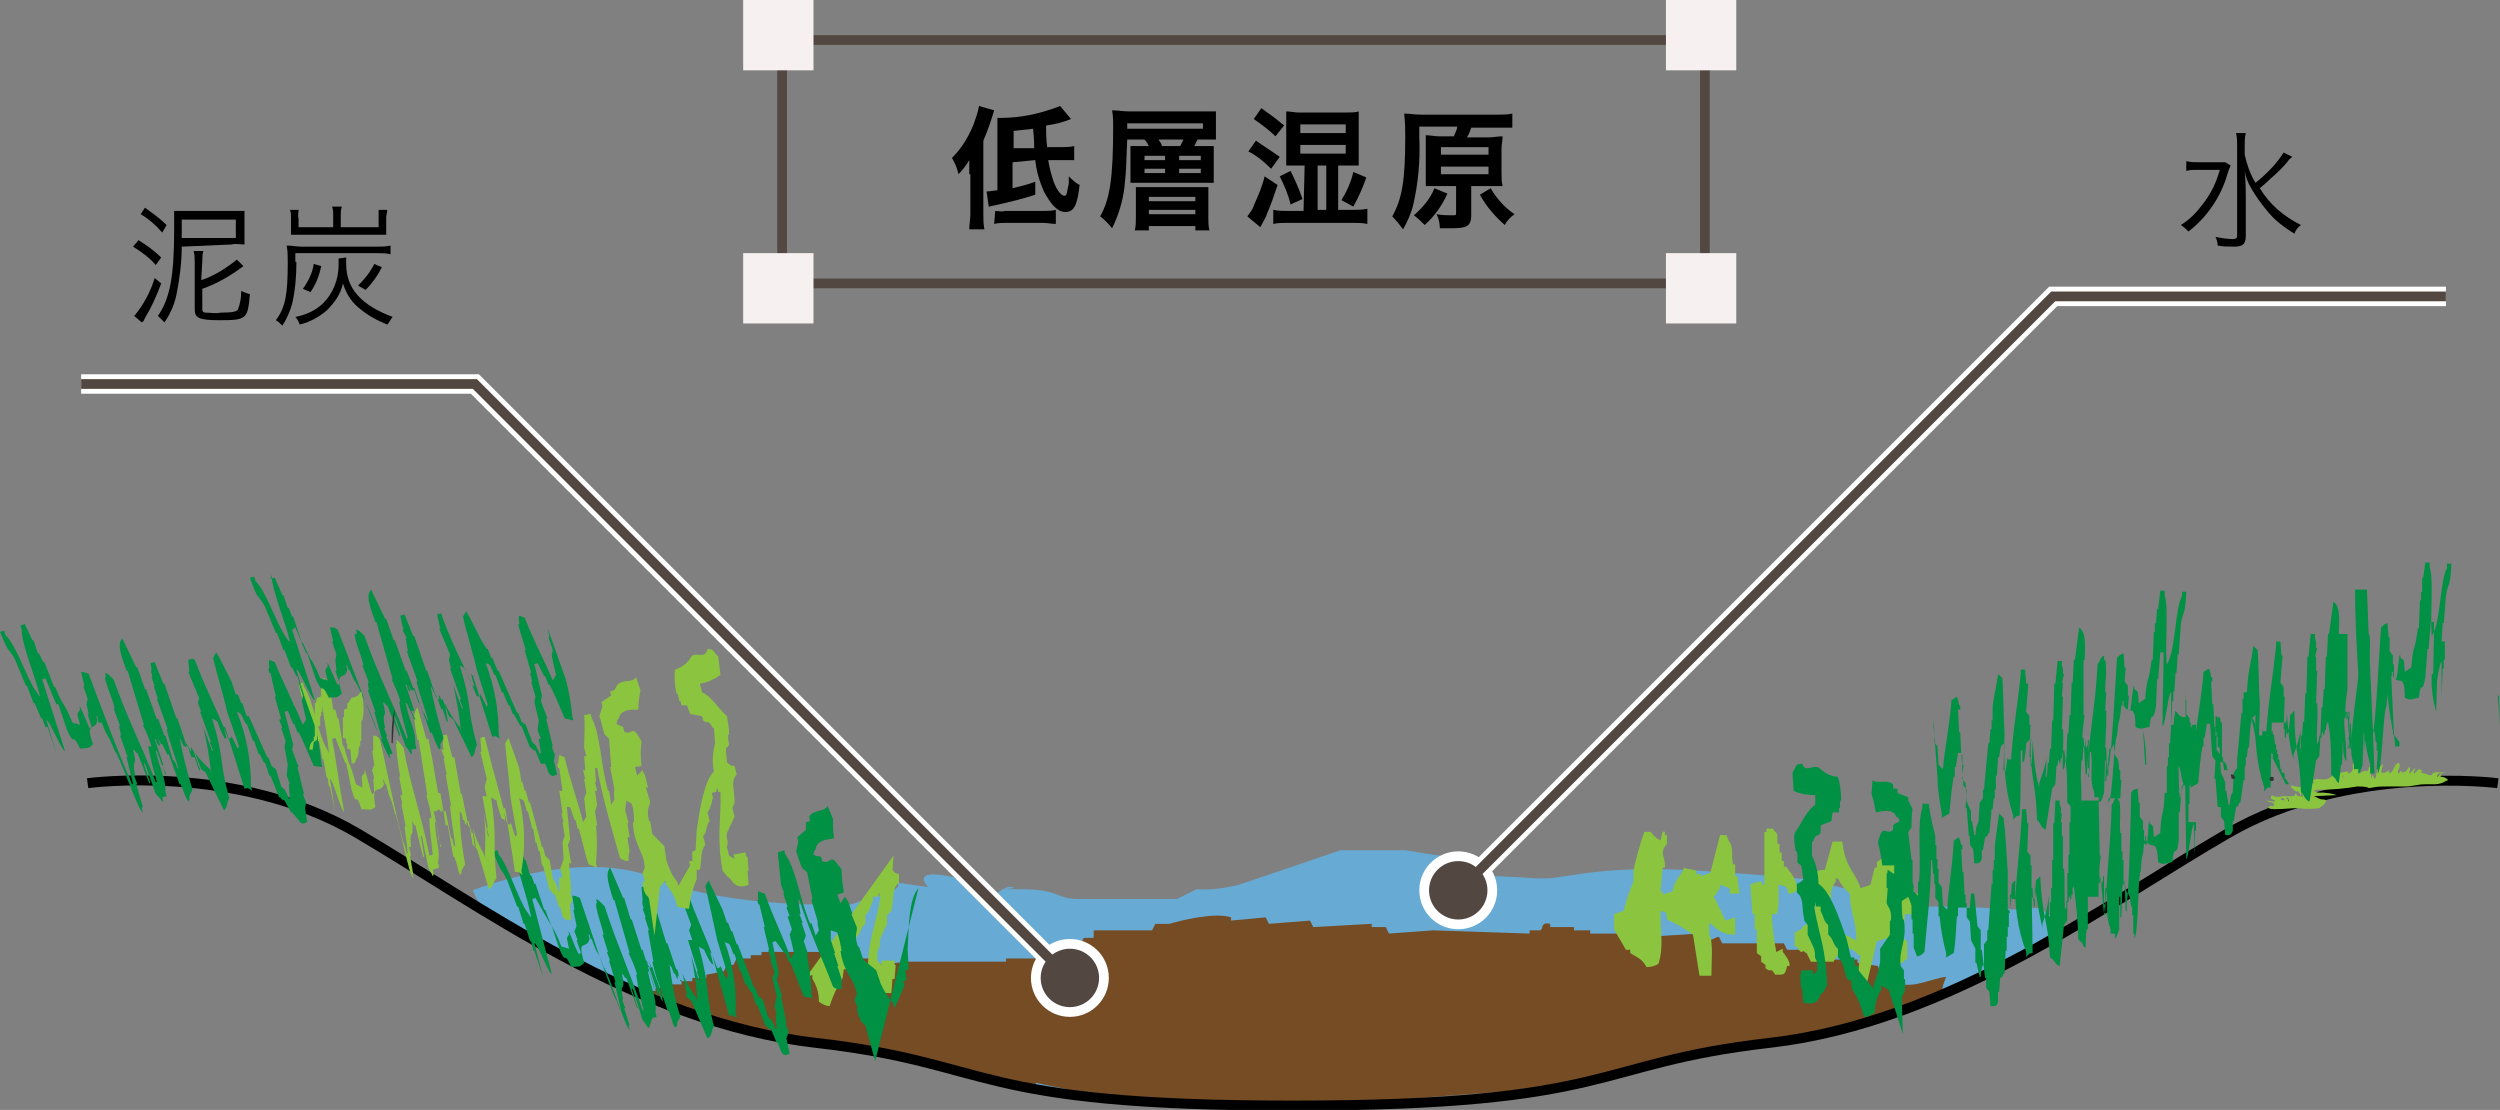
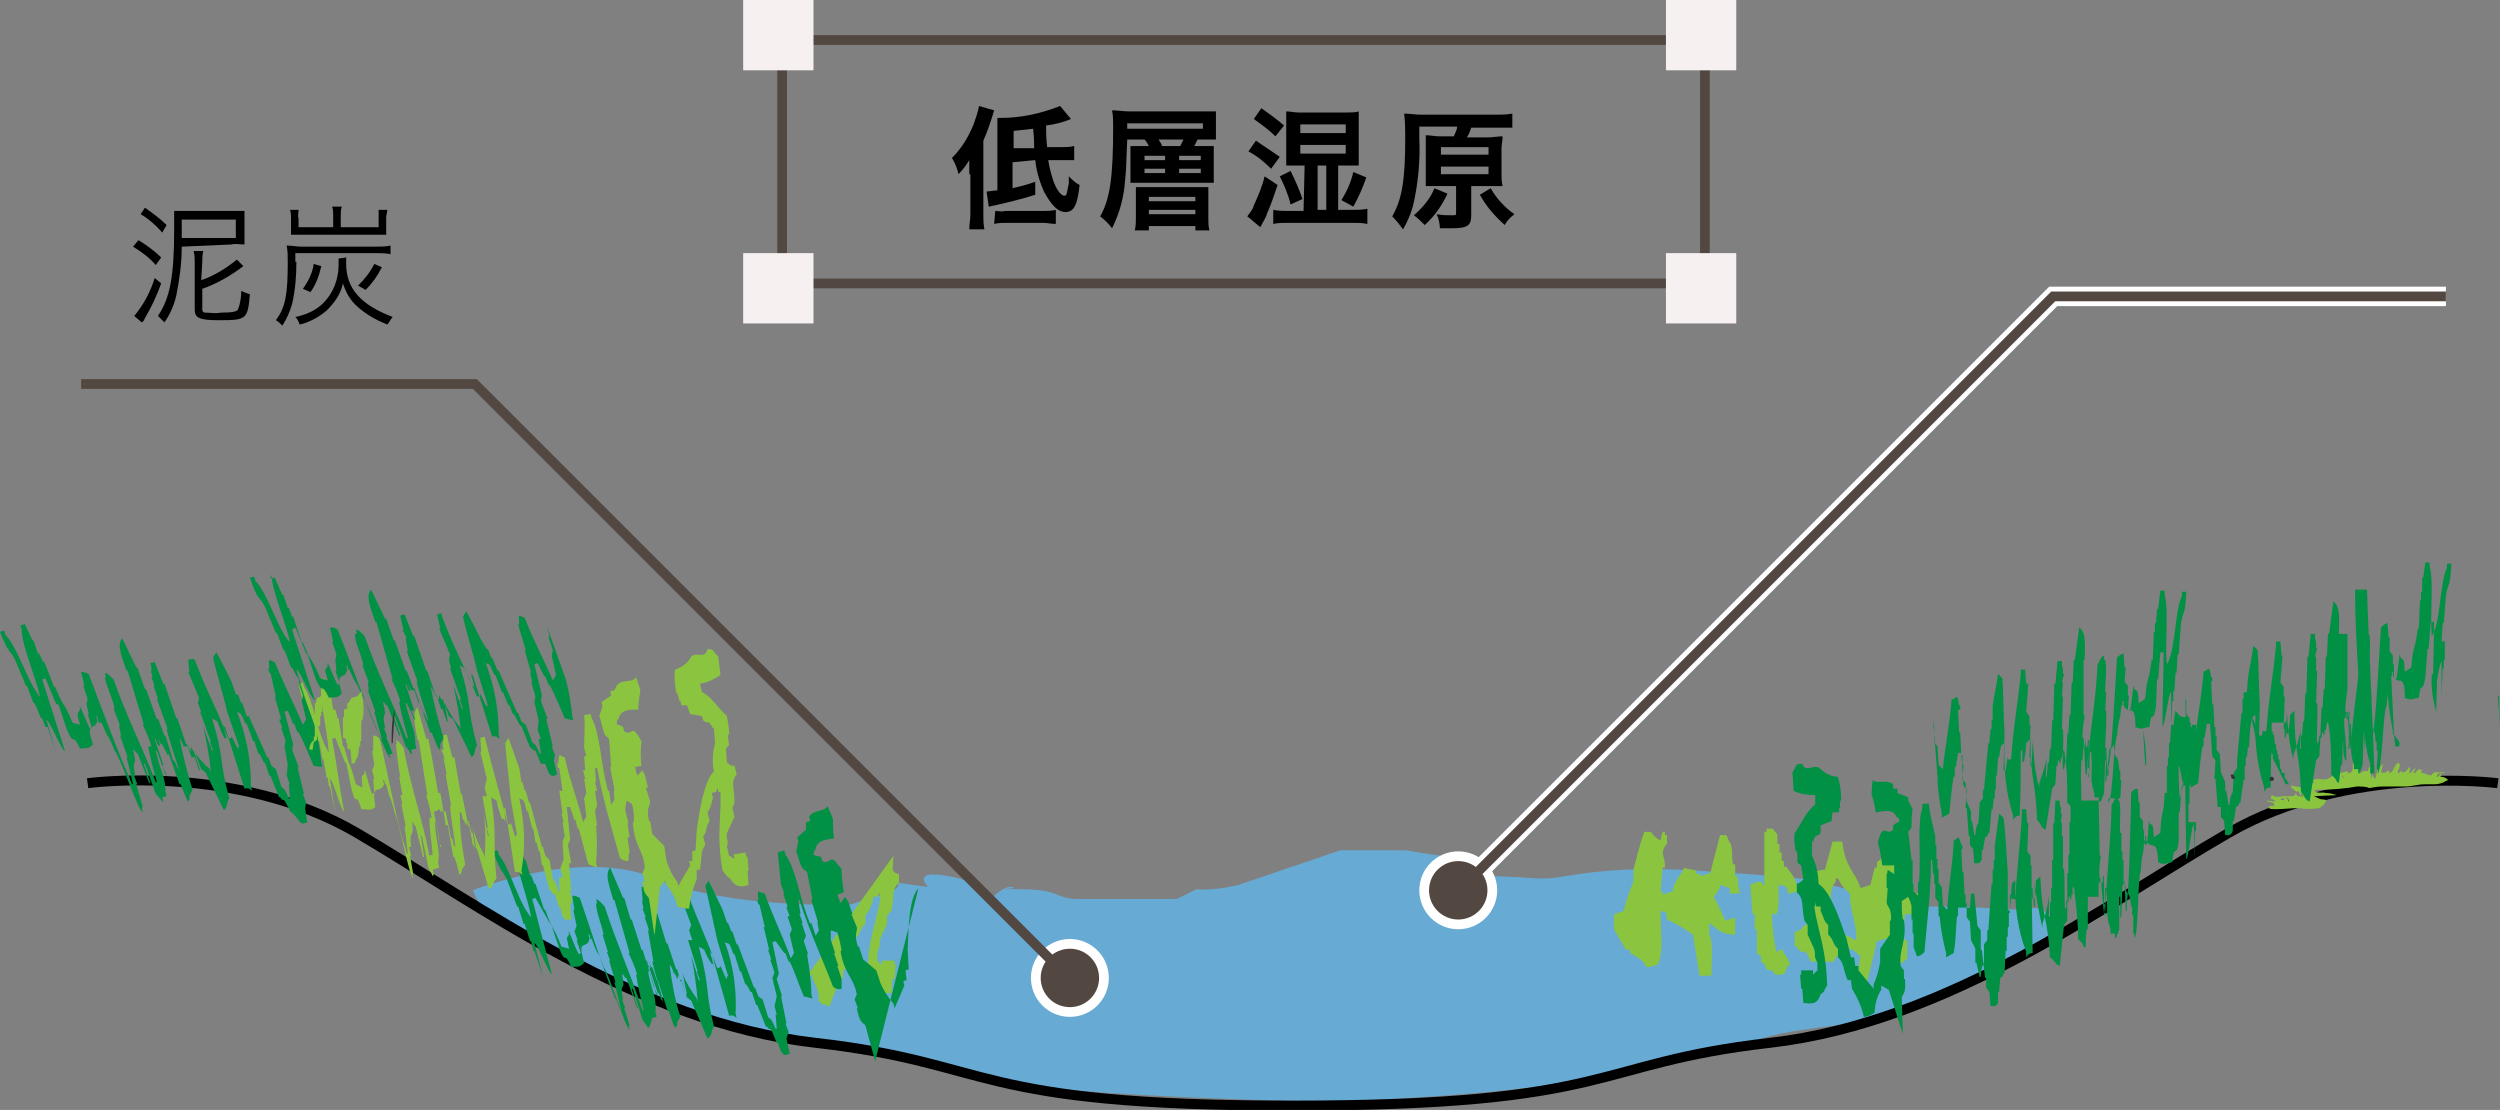
<svg xmlns="http://www.w3.org/2000/svg" xmlns:xlink="http://www.w3.org/1999/xlink" version="1.1" id="レイヤー_1" x="0px" y="0px" width="231.1px" height="102.6px" viewBox="0 0 231.1 102.6" style="enable-background:new 0 0 231.1 102.6;" xml:space="preserve">
  <rect x="0" y="0" width="231.1" height="102.6" fill="#808080" stroke="none" />
  <style type="text/css">
	.st0{fill-rule:evenodd;clip-rule:evenodd;fill:#67AAD4;}
	.st1{clip-path:url(#SVGID_2_);}
	.st2{fill-rule:evenodd;clip-rule:evenodd;fill:#754C24;}
	.st3{fill:none;stroke:#000000;stroke-width:0.92;stroke-miterlimit:10;}
	.st4{fill-rule:evenodd;clip-rule:evenodd;fill:#8BC53F;}
	.st5{fill-rule:evenodd;clip-rule:evenodd;fill:#009145;}
	.st6{fill:#8BC53F;}
	.st7{fill-rule:evenodd;clip-rule:evenodd;fill:#333333;}
	.st8{fill:#009145;}
	.st9{fill:#333333;}
	.st10{fill:none;stroke:#FFFFFF;stroke-width:1.8;stroke-miterlimit:10;}
	.st11{fill:#534741;stroke:#FFFFFF;stroke-width:1.8;stroke-miterlimit:10;}
	.st12{fill:none;stroke:#534741;stroke-width:0.9;stroke-miterlimit:10;}
	.st13{fill:#534741;}
	.st14{fill:#F6F1F0;}
</style>
  <g id="レイヤー_2_1_">
    <g id="_01">
      <g>
        <path class="st0" d="M43.7,82.3c0,0,10-4,16.9-1.1s18.1,2.4,18.1,2.4l2-0.7c2.9-0.6,2.3-1.3,2.3-1.3l2.8,0.4c0,0-1.5-1.5,1.3-1.1     s3.4,1.1,3.4,1.1l1.1,1.1c0,0,1.2-1.3,2-1.1s-2.8,0.2,0.8,0.2s3.2,0.9,5.2,0.9s5.5,0,5.5,0h3.7l1.8-0.9c1.3,0.1,2.6-0.1,3.9-0.4     l9.4-3.2h6l2.5,0.4c1.5,0.1,3,0.7,4.2,1.6c1.8,1.6-2.5,0.2,1.9,0.4s2.6,0.2,4.4,0.2s5.2-1.3,14.3-0.7s9.8,0.8,9.8,0.8     c11,2.5,8.3,2.5,11,2.5h2.7c1.8,0,4.7,0.3,4.6,0.2s0.9,0.2,1.3,0c0.7-0.1,1.5-0.1,2.2,0c0,0,0.1,0.5,1.8,1s-14.8,9.5-16.8,9.5     s-9.2,0.7-11.5,1.7s-14.8,3.2-18,3.9s-16.9,1.8-23.1,1.7s-18.8-0.6-23.7-1.2S85.2,97.6,83,97.6c-5.4-0.6-10.8-1.5-16.2-2.7     c-3-0.9-21-9.4-21.9-10.5C44.4,83.7,44,83,43.7,82.3z" />
        <g>
          <defs>
-             <path id="SVGID_1_" d="M57.2,91c0,0,8.4,3.8,12,4.3s11.7,1.7,14.4,2.4s15.1,3.6,21,4s19.5,0.4,25.3-0.1       c5.8-0.5,13.8-0.9,18.8-2s3.3-1.4,10.4-2.7s7.5-1,10-1.6s7.9-2.2,9.7-3.2c1-0.6,1.7-1.6,1.8-2.8l-62-10.8       c0,0-48.3,2.8-54.3,5.4S57.2,91,57.2,91z" />
-           </defs>
+             </defs>
          <clipPath id="SVGID_2_">
            <use xlink:href="#SVGID_1_" style="overflow:visible;" />
          </clipPath>
          <g class="st1">
            <g>
              <path class="st2" d="M80.2,96.1c8.1,2.3,21.3,5.9,29.4,5.9c8.4,0,31-0.2,37.3-2.3c6.1-2,21.1-3.1,21.1-3.1s4.5-0.1,4.5-3.6        s-93.4-1.6-93.4,1.8L80.2,96.1z" />
              <g>
                <path class="st2" d="M254.8,93.9l-3.8,0.6v-0.3h-1.3l-0.3-0.6c-0.9-1.1-2.3-1.7-3.8-1.6c-0.7,1.2-2.1,1.9-3.5,1.9         c-0.8-1.3-2.5-1.6-4.7-1.6c-0.8,1.7-1.6,1.4-2.5,2.5c-0.6-0.3-1.3-1-1.9-1.3l-5-0.6c-0.5,0.8-1,0.9-1.3,1.9l-2.8,0.3         c0.1-0.3,0.6-0.7,0.3-1.3h-0.3c-0.7-0.6-1.8,0-2.9-0.3v-0.3h-1.3V93l-5.4,0.3v0.3h-2.2c-0.7,0.2-3.3,0.9-4.4,0.6v-0.3h-2.6         l-0.3-0.6l-3.2,0.3v0.3h-0.6v0.3l-10.4,0.3l-0.3,0.6l-6.6,1.3l-3.8-1.3l-0.3-0.6l-8.9,0.6l-0.3-0.6h-3.8v0.3h-2.9v0.3H161         v0.3l-6.6-0.3l-11.7,0.6c-6.4,0.3-12.3,1.3-19.3,1.3c-1.7,0-6.3,0.6-7,0l7.6-0.6v-0.3h1.6v-0.3h0.3v-1c-0.4-0.3,0,0-0.3-0.3         h-2.2l-0.3-0.6h-1.9v0.3h-1v0.3c-0.7-0.3-1.5-0.4-2.2-0.3v0.3h-2.2v0.3l-4.4-0.3c0.1-0.3,0.7-1,0.3-1.6h-0.3v-0.3H110         c-0.2,0.5-0.3,1-0.3,1.6h0.3v0.3h-1.9c-0.6,0.5-2.3,0.3-3.5,0.3l-4.4,0.3l-2.5-0.3c-0.4,0.1,0.1,0.4-0.3,0.3v-0.3h-1.8         l-0.3,0.6h-5.4v0.3h-6c-3,0.9-6.1,1.3-9.2,1.3c-0.3-0.8-0.5-1.6-1.3-1.9l-2.2-0.3l-1-1.9h-3.4c-0.9,0.8-1.6-0.2-2.2-0.6V92         h-2.2v0.3l-2.2,0.3V93l-1.9,0.6v0.3h-0.6L56,96.4h-1c-0.4-0.4,0-0.1-0.6-0.3v-0.9l0.9-0.3v-0.3H56l0.3-0.6H57l0.6-0.9h0.6         l0.3-0.6h0.6l0.3-0.6h0.6v-0.3h0.6v-0.3h1v-0.3H63v-0.3h1v-0.3h1.3v-0.3l1.6-0.3l0.3-0.6h0.6l0.3-0.6h1.3v-0.3h1v-0.3h6.3         c0.1,0,0.1-0.5,0.6-0.3l0.3,0.6h1v0.3h1.9l0.3,0.6l3.2-0.3h9v-0.3h3.2v-0.3h0.6l0.3-0.6h2.5l0.6-1h0.9V86h5.4l0.3-0.6h1.3         c1-0.3,4.2-1.1,5.7-0.6v0.3l3.2-0.3l0.3,0.6l3.8-0.3l0.3,0.6l5.4-0.3v0.3h1.3l0.3,0.6l4.1-0.3l8.9,0.3V86h1         c0.3-0.2,0-0.8,0.9-0.6v0.3h2.2V86h1.5v0.3h4.1c0.2-0.3,0.6-0.5,0.9-0.3l0.3,0.6l4.7-0.3l0.3,0.6c0.7,0.3,1.2-0.3,1.6-0.3         l0.3,0.6h5.7l0.3,0.6h1.7v0.3h1.3l0.3,0.6h3.2v0.3l1.9,0.3l0.3,1l1.6,0.3v0.3c1.4,0.5,3.2-0.5,4.4-0.6         c-0.4,1.1-0.7,1.5,0.6,1.9c1.4,0.5,3,0.6,4.4,0.3l0.3-0.6l0.3,0.3l3.8-0.3v-0.4c0.6-0.3,1.2-0.2,1.6-0.6l0.3-0.9l2.2-0.3         l0.3-0.6h1.3l0.3-0.6h0.9l0.3-0.6h3.2l0.3-0.6h7.6l0.3,0.6c1,0.4,1.9-0.3,2.5-0.3c1.6-0.1,2.3,0.4,3.5,0.6l0.6,1h0.3v0.6         c0.8,1.5,0.8,1.6,3.2,1.6c0.6-0.6,3.5-0.7,4.7-0.6v0.6c0.6,0.3,0.5,0.4,1.3,0.6c0.8,0.7,2.3,0,3.5,0.3v0.3l7.3,0.3l0.3-0.6         l1.6-0.3l0.3-1c1.5-0.4,1.3-1.3,3.2-1.6c0.4,0.4,0,0.1,0.6,0.3v0.9c1.2,0.7,1.4,1.3,3.5,1.3l0.6-1h0.3l1.3-2.5h0.9         c0.5,2,1.8,3.7,3.4,4.8h2.2c0.3-0.4,2-1.8,2.8-1.6V92" />
                <path class="st2" d="M95.6,100.6c-4.7-1.5-9.4-2.6-14.3-3.3c-5.8-0.7-9.4-0.7-12.1-2c-2.6-1.1-5.2-1.9-7.9-2.5         c0,0,3.4-2.9,5.2-1.8s30.9,4.1,30.9,4.1L95.6,100.6z" />
              </g>
            </g>
          </g>
        </g>
        <path class="st3" d="M230.9,72.4c0,0-13.8-1.8-24.9,4.6s-25.8,17.5-42.4,19.4s-14.1,5.8-44.1,5.8s-27.4-3.9-44.1-5.8     S44.1,83.5,33,77S8.1,72.4,8.1,72.4" />
        <g>
          <path class="st4" d="M154.6,82.4c0.2-1.1,0.7-1.3,1.1-2.2c0.3,0.2,0.7,0.1,1.1,0.3v0.3h0.4V81l0.9-0.3c0.3-1.2,0.6-2.3,0.9-3.5      h0.6l0.2,0.5c0.5,0.7,0.2,1.2,0.4,2.2h0.2V81h0.2l0.2,1.6h-0.9v-0.5l-0.9-0.3v0.3c-0.3,0.3-0.3,0.6-0.6,0.8c0.2,0.3,0,0,0.2,0.3      l0.9,1.9l0.9-0.3v1.6c-1.3,0-1.6-0.5-2.4-1.1v1.1c0.4,0.6,0.2,2.7,0.2,3.8h-1.1c-0.2-1.3-0.4-2.5-0.6-3.8      c-0.7-0.5-1.5-1-2.4-1.4c-0.1-0.8,0-0.6-0.6-0.8c0,2.2,0.3,3.4-0.2,4.9c-0.3,0.2-0.7,0.3-1.1,0.3c-0.4-0.8-0.9-0.9-1.5-1.3v-0.3      h-0.4l-1.1-1.9v-1.4l0.9-0.3c0.2-0.9,0.5-1.8,0.9-2.7v-1.1c0.3-1.2,0.6-2.4,1-3.5h0.6c0.2,0.3,0.5,0.6,0.9,0.8      c0.1-0.3,0.1-1,0.4-0.8v0.3h0.2V78c-0.8,0.9-0.1,1.2-0.2,2.2h-0.2l-0.2,2.2h0.2v0.3L154.6,82.4z" />
          <path class="st4" d="M164.4,81.8c0,0.7,0.1,2.4-0.2,2.7h-0.4c0,1.2,0.2,2.4,0.4,3.5l0.6-0.3v0.3c0.1,0.1,0.8,1,0.6,1.3h-0.2      c-0.2,0.9-0.3,0.8-1.1,0.8c-0.5-0.8-0.3-0.1-0.9-0.6v-0.3l-0.4-0.3v-0.5l-0.4-0.3v-2.2h-0.2v-1.4h-0.2l-0.2-2.7      c0.3-0.2,0.7-0.3,1.1-0.3v0.3h0.2v-4.9h0.2v-0.3h0.6c0.1,0.3,0.4,0.4,0.4,0.6V78h0.2v0.8h0.2v0.8h0.2v0.5h0.2      c0.5,0.7,0.9,1,1.1,2.2c-0.3,0.2-0.5,0.3-0.9,0.3C165.2,82,165.2,81.9,164.4,81.8z" />
          <path class="st4" d="M169.4,77.8h0.9c0.3,2.5,1.1,2.6,1.7,4.3l0.9-0.3l0.4-1.6h0.2v-0.5l0.4-0.3v-1.1c0.2-0.2,0.3-0.3,0.4-0.5      c0.4,0.2,0.2,0,0.4,0.3h0.4v1.6l0.6,0.5v0.5l1.1,1.1l0.2,0.8h0.4v0.5l0.4,0.3v1.1c-0.3,0.2-0.7,0.3-1.1,0.3v-0.3h-0.6l-0.2,2.2      l0.4,0.3v1.6c-0.4,0.3-0.3,0.4-0.9,0.5c-0.2-0.5-0.1-0.4-0.6-0.5l-0.2-1.9l-1.1,0.3c-0.3,1.3-0.6,2.5-0.9,3.8h-0.6v-0.3      c-0.4-0.7-0.1-1.5,0-2.2h-0.2c-0.7-1-1.3-0.1-1.5-1.9c0.8,0.1,0.6,0.3,1.3,0.5c0-1.8-0.6-2.6-0.6-4.3c-0.5-0.4-0.8-0.8-1.1-1.4      h-0.2v0.3c-0.8,0.9-0.4,2.6,0,3.5l-0.2,0.6h0.2l0.2,1.1h0.2v1.4c-0.2,0.2-0.5,0.5-0.6,0.8h-2.1l-0.4-0.8      c-0.6-0.5-0.3,0.4-0.9-0.6h-0.2v-1.3l0.6-0.3c0.3-0.5,0.6-0.5,1.3-0.6l-0.2-4.6c0.3-0.2,0.7-0.3,1.1-0.3L169.4,77.8z" />
          <path class="st4" d="M172.6,84c0.8-0.8,1.1-2.9,2.1-3.3c0,1,0.4,1.9,0,2.4c-0.1,1.7-0.8,1.7-1.3,2.7h-0.6L172.6,84z" />
-           <path class="st4" d="M152,86.4v0.3c-0.3-0.1-0.5-0.3-0.6-0.5h-0.2v-0.3h0.2l0.2-0.8h0.2v-1.9h0.2l0.2-1.6      C152.5,83.2,152.4,84.8,152,86.4z" />
+           <path class="st4" d="M152,86.4v0.3c-0.3-0.1-0.5-0.3-0.6-0.5v-0.3h0.2l0.2-0.8h0.2v-1.9h0.2l0.2-1.6      C152.5,83.2,152.4,84.8,152,86.4z" />
          <path class="st4" d="M156.7,82.1v0.3l0.9,0.3v0.3H157c-0.2,0.4-0.4,0.9-0.4,1.4h-1.1c0.2-0.9,0.5-1,0.6-1.9L156.7,82.1z" />
        </g>
        <path class="st4" d="M82.6,79.1l-0.1,1.3c0.2,0.3,0.2,0.3,0.6,0.4v0.8c-0.7,0.6-0.4,1.1-0.7,2.6L82,84.6v0.8l-0.6,1.3     c-0.2,0.9,0.1,0.4-0.3,1.3v0.8l0.4,0.4v-0.4h1.2v0.4h0.1l-0.1,1.3h-0.2l-0.1,1.3c-0.7,0-1.3,0.1-1.6-0.8     c-0.3-0.3-0.3-0.4-0.6-0.8c0-3.4,0.8-4.8,1.2-7.3h-0.1v-0.4l-0.2,0.4h-0.4v0.4c-0.3,0.6-0.3,0.9-0.7,1.3v0.8     c-0.5,0.4-0.4,0.9-0.9,1.3v0.8c-0.6,0.5-0.5,1.4-0.9,2.1H78l-0.1,0.8c-0.5,0.8-0.9,1.6-1.2,2.6c-0.4,0-0.7-0.2-1-0.4     c0-0.8-0.2-1.5-0.6-2.1v-0.4l-0.7,0.4" />
        <path class="st5" d="M80.9,98.1L80,94.8c-0.2-0.3-0.5-0.1-0.8-1.6h0.1l-0.3-0.8l0.2-0.5c-0.3-1.6-1.2-1.9-1.5-4h0.1     c-0.1-0.6-0.2-1.1-0.4-1.7L76.8,86c0,0.3,0,0.6,0,0.9l0.4,1.2h-0.1l0.4,1.2h-0.1l0.4,1.2c0,0.3,0,0.6,0,0.9     c-0.3,0.1-0.6,0-0.8-0.2c-0.9-2.4-2.1-4.9-3.1-8h-0.1l0.2,1.3h-0.1l0.3,0.8h-0.1l0.4,1.2l-0.2,0.5l0.4,1.2h-0.1     c0.2,1.2,0.4,2.5,0.4,3.7l0.1,0.4l-0.8-0.2c-0.4-0.9-0.8-2.2-1.3-3.2h-0.1l-0.3-0.8h-0.1L71.7,87l-0.3,0.1l0.6,2.9l-0.2,0.5     l0.5,1.6h-0.1l0.5,2.5h-0.1l0.3,0.8L72.7,96l0.3,1.4c-0.3,0.1-0.5,0.3-0.8-0.2l-0.3-0.8h-0.1l-0.5-1.2c-0.3-0.2-0.1,0.1-0.4-0.3     h-0.1l-0.8-2h-0.1l-0.4-1.2h-0.1L69,91h-0.1l-0.4-1.2h-0.1l-0.5-1.6h-0.1c-0.4-1.1-0.3-0.9-0.8-1.1c0.8,2.1,1.1,4.4,1,6.6     l0.1,0.4c-0.3-0.2-0.3-0.3-0.7-0.2c-0.5-1.9-1.1-3.8-1.6-5.8h-0.1c-0.3-0.8,0.5,1.8,0.2,1h-0.1c-0.3-0.4-0.5-0.8-0.7-1.3     l-0.5-0.3c1.1,4,0.5,3.8,1.4,7.4c-0.3,0.4-0.1,0.8-0.6,1.1l-1.5-3.5l-0.4-0.3l-0.5-1.6h-0.1c-0.5-1.3,0,0.8-0.5-0.6h-0.1     c-0.3-0.8-0.1-0.4-0.4-0.8c0.2,1.6,0.5,3.3,1,4.8l-0.3,0.5c0,0.5,0,0.2-0.2,0.5c-0.3-0.5-0.3-0.9-0.6-1.6h-0.1l-0.9-2.8h-0.1     l-0.4-1.2h-0.1c-0.7-1.6,0.4,0.9-0.3-0.2l-0.1-0.4h-0.1l0.8,2.4h-0.1l0.4,0.8h-0.1c0.1,0.4-0.8-2.6-0.7-2.2h-0.1     c0.4,2,0.8,2.3,0.7,3.8l0.1,0.4l-0.4,0.1L60,95h-0.1c-0.2-0.3-0.3-0.5-0.5-0.7l-0.9-2.9h-0.1c-0.2-0.6,0.7,2.3,0.6,1.8h-0.1     l-1-2.8h-0.1c-0.3-0.4,0-0.1-0.3-0.4c0.4,2-0.3,0.5,0.1,2.4h-0.1l0.3,0.8h-0.1l0.5,1.6h-0.1l0.1,0.4c-0.4-0.2-2-5.5-2.4-5.8     c-0.7-2-0.4-0.6-1.1-2.6h-0.1l-0.1-0.4h-0.1l0.1,0.4c-0.3,1.1-1.2-0.2-0.5,2.2c-0.5,0.5-0.5,0.3-1.2,0.4c-0.7-1.7-0.4,0-1.1-1.7     l-0.8-2.4h-0.1L49.5,83l-0.3,0.1l1.8,6.9c-0.2,0.2-1.4-3-1.6-2.8l0.8,3.1l-0.8-2.4h-0.1L49.1,87H49l-0.5-1.6h-0.1l-0.5-1.6h-0.1     l-0.9-2.4c-0.6-1.3-0.5-0.4-1.3-2.7l0.4-0.1l0.1,0.4c0.9,1,1.8,4.2,2.7,5.4c0.3,0.4,0,0.1,0.3,0.4c-0.3-1.8-1.5-4.9-1.5-6.2     L47.5,78l0.4-0.1l0.6,1.6h0.1l0.4,1.4h0.1l0.3,0.8h0.1l0.8,2.4h0.1c0.8,2.3,0.6,1.1,1.5,3.4l0.7,0.2c-0.2-1.1-0.3-0.9,0-1.3     c-0.3-1.4,1,2.6,1,1.7h0.1l-0.4-1.2h0.1l-0.3-0.8l0.2-0.5L53,84.1h0.1l-0.2-1.3c0.4,0,0.4,0.1,0.7,0.2c0.4,1.1,2.9,8.9,3.4,9.5     l0.3,0.8h0.1l-0.6-2.5h0.1l-0.6-2h0.1l-0.3-0.8h0.1l-0.5-1.6h0.1c-0.2-1-0.7-2.1-0.7-2.9h0.1l-0.1-0.4c0.4,0.2,0.4,0.3,0.8,0.7     c1.2,3.7,2.4,6.2,3.5,9.6h0.1c-0.3-1.2-0.5-2.1-0.7-3.3h0.1c-0.2-0.7-0.5-1.4-0.8-2h0.1l-1.4-4.9h-0.1c-0.6-1.9-0.7-2.5-0.3-3     l1.2,2.8h0.1l0.6,2h0.1l0.9,2.8h0.1l0.5,1.6h0.1l0.8,2.4h0.1c0.3,0.8,0.1,0.4,0.4,0.8c-0.2-0.9-0.7-2.4-1-3.7h0.1L59.9,86H60     l-0.4-1.2h0.1L59.4,84h0.1c-0.2-0.8-0.1-0.3-0.1-0.9L59.3,82l0.4-0.1l0.8,2h0.1l1,3.3h0.1l0.8,2.4h0.1l0.3,1.1h0.1l0.4,1.2h0.1     L63.1,90c0.3,0.8,0.8,1.6,1.3,2.3l0.1,0.4c-0.1-1.4-0.3-2.9-0.6-4.3c-0.1-0.4,0.8,2.6,0.7,2.2h0.1l-0.3-0.8h0.1l-0.9-2.9H64     L63.7,86l0.2-0.5L63,83.1h0.1l-0.2-1.3l0.4-0.1l0.1,0.4c1.3,3.6,1.6,3.8,2.9,7.4l0.3-0.1c-0.2-0.8,0.7,1.8,0.6,0.9l0.1-0.1     l-1-3.3c-0.3-1.4-0.8-3.7-1.1-5l0.3-0.5c0.4,0.8,0.9,1.9,1.3,2.7l0.4,1.2h0.1l0.3,0.8h0.1l0.4,1.2h0.1l1.5,4h0.1l0.3,0.8l0.4,0.3     L71,94c0.2,0.3,0.2-0.1,0.7,1.1h0.1l-0.1-1.3h0.1L71.6,93l0.2-0.9l-0.4-1.7l0.2-0.5l-0.4-1.2h0.1L71,87.8h0.1l-0.5-2.1h0.1     l-0.5-2.1h-0.1L70,83.2h0.1c-0.1-1.2,0-0.7,0.6-0.6c0.8,2.3,1.7,4,2.4,6l0.3-0.5l-0.4-1.7l0.2-0.5l-0.4-1.2H73l-0.3-0.8l0.1-0.1     l-0.4-1.2h0.1l-0.3-0.8c-0.1-0.9-0.2-2-0.3-3l0.6-0.2l0.1,0.4c1,1.3,1.3,4.1,2.3,6.4l0.1-0.1l0.4,1.2l0.3-0.5     c-0.2-0.8-0.1-0.8-0.1-0.8l-0.6-2l0.1-0.1l-0.5-2.5l-0.4-0.3c-0.3-0.5-0.4-1.1-0.6-1.6l0.2-0.9l-0.1-0.4l0.8-0.7L74.5,76l0.4-0.1     l-0.1-0.4c0.4-0.7,1.4-0.4,1.7-1l0.5,1.2c0,0.6,0,1.2,0.1,1.8c-0.5,0.1-1.6,0.1-1.7,1c-0.2,0.3-0.1,0-0.2,0.5     c0.3,0.2,0.3,0.1,0.7,0.2l0.1,0.4c0.8,0.4,0.7-0.8,1.5,0.4c0.3,0.3,0-0.1,0.3,0.4c0,0.7,0.1,1.4,0.2,2.1l-0.6,0.2l0.3,0.8     l0.4-0.6c0.3,0.4,0,0.1,0.3,0.4l0.4,1.2h-0.1l0.5,1.2c0.1,0.4-0.3,0.6,0.1,1.8h0.1l0.4,1.2l1.2,1l0.4,1.2     c0.3,0.7,0.7,1.3,1.2,1.9l0.1,0.4l0.9-2.1l-0.1-0.4l0.3-0.1l-0.1-0.9l0.3-0.1l-0.1-1.8c0.1-2.1,0.1-4.7,1-5.7" />
        <path class="st5" d="M231.1,67.2l-0.2-2.9h0.1" />
        <path class="st6" d="M226.1,72.2c-0.3,0.2-0.7,0.3-1.1,0.3c-0.3,0-0.6,0-0.9,0c-0.6,0-1.1,0.2-1.7,0.2s-1,0-1.6,0s-1,0-1.5,0.1     c-0.1,0-0.3,0.1-0.4,0c-0.3-0.1-0.7-0.1-1-0.1c-1.1,0.2-2.3,0.3-3.5,0.3c-0.2,0-0.4,0-0.5,0.1c0.4,0.3,0.7,0.1,1.1,0.2     c0.3,0,0.7,0.1,1,0.2l-2.1,0.1c0.3,0.1,0.5,0.3,0.8,0.3c0.1,0,0.4,0,0.3,0.2l-0.2,0.3c-0.1,0.1-0.3,0.2-0.4,0.3     c-0.6,0.1-1.3,0.1-1.9,0c-0.7,0-1.4,0.1-2.2,0.1c-0.2,0-0.4,0-0.6-0.1l0,0c0.1-0.3,0.3-0.2,0.5-0.2c0.1-0.5-0.4-0.2-0.7-0.5     l0.8,0.1v-0.1l-0.4-0.2l0.1-0.3c0.3,0.2,0.7,0.2,1,0.1c0.3,0,0.6,0,0.9,0c0.2,0,0.3-0.1,0.3-0.3c0.1,0.1,0.1,0.2,0.2,0.3     c0,0,0.1,0,0.2,0h0.3l-0.1-0.3h-0.1v0.3c-0.1-0.1-0.1-0.3-0.2-0.4s-0.1-0.1-0.2,0l-0.5-0.4v-0.2c0.6,0.2,1.2,0.2,1.8,0v-0.1     l-0.9-0.1l0,0h1.2l-0.1-0.3c0.1,0,0.3-0.1,0.4-0.1c0.9,0.1,0.9,0.1,1.6-0.4l0.3,0.4v-0.5l0.9-0.2l0.1,0.2c0.1,0,0.2-0.1,0.3-0.2     c0.1-0.1,0.1-0.2,0.1-0.4c0-0.1,0-0.3,0-0.4l0.3,0.4l0.1-0.3c0.1,0.2,0.1,0.4,0.2,0.5l0.1,0.4c0.1-0.2,0.5-0.3,0.7-0.2l0.1-0.4     h0.1l0.1,1.1l0,0l0.1-0.4l0.2,0.4c0,0,0.1-0.1,0.1-0.1c0.1-0.4,0.2-0.9,0.3-1.3l0.1,0.3l0.3-0.3l-0.2,0.8c0.3,0.1,0.5,0,0.7-0.2     l0.1,0.3c0.4-0.2,0.4-0.8,0.8-1c0.4,0.3-0.2,0.7,0,1c0.1,0,0.1-0.1,0.2-0.2s0.1,0.1,0.2,0.1c0.3,0,0.4-0.2,0.6-0.5l0.1,0.1     l-0.1,0.5c0.3-0.1,0.3-0.4,0.6-0.5l-0.2,0.4l0.1,0.1l0.4-0.4l0.3,0.1l-0.1,0.2c0.2,0.1,0.4,0.1,0.6,0.2s0.4,0.1,0.4,0     c0.2-0.3,0.5-0.2,0.7-0.2c0.2,0,0.4,0,0.6,0l-0.4,0.1c-0.2,0-0.4-0.1-0.4,0.3l0.4-0.3l-0.1,0.3c0.3,0,0.5,0.1,0.7,0.3L226.1,72.2     z M211.3,73.7l0.3,0.4C211.6,73.9,211.6,73.7,211.3,73.7z M211.2,74c-0.1-0.3-0.2-0.3-0.4-0.1L211.2,74z M216.6,72L216.6,72v-0.3     h-0.1L216.6,72z" />
        <path class="st5" d="M220.6,61.6h0.4l0.3,6.3h-0.1v-0.3C220.8,65.6,220.6,63.6,220.6,61.6z" />
        <path class="st5" d="M217.7,54.5h1.1c0.2,5.7,0.5,11.3,0.7,17h-0.4v-0.9C218.3,68.4,217.7,59.3,217.7,54.5z" />
        <path class="st5" d="M225.2,65.8c-0.3-1.1-0.5-2.3-0.4-3.5h0.5" />
        <path class="st5" d="M213.4,63c0.2,1,0.3,2.1,0.3,3.2h-0.1L213.4,63z" />
        <g>
          <path class="st5" d="M174.6,91.5l-0.7-0.4v0.4c-0.4,0.6-0.6,1.4-0.6,2.1c-0.3,0.2-0.6,0.4-1,0.4c-0.2-0.9-0.6-1.8-1.1-2.6      l-0.1-0.8h-0.3c-0.4-0.8-0.3-1.6-0.9-2.1v-0.8c-0.5-0.4-0.4-0.9-0.9-1.3v-0.9c-0.4-0.3-0.4-0.7-0.7-1.3v-0.4h-0.4l-0.1-0.4v0.4      h-0.1c0.4,2.5,1.1,3.8,1.2,7.3c-0.3,0.4-0.2,0.6-0.6,0.8c-0.3,1-0.9,0.9-1.6,0.8l-0.1-1.3h-0.1l-0.1-1.3h0.1v-0.4h1.1v0.4      l0.4-0.4V89c-0.4-0.8-0.1-0.4-0.3-1.3l-0.6-1.3v-0.9l-0.3-0.4c-0.3-1.4,0-2-0.7-2.6v-0.8c0.3-0.1,0.4-0.2,0.6-0.4l-0.2-1.3      c-0.6-0.4-0.2-0.2-0.4-1.3h-0.1c-0.1-0.6-0.2-1.1-0.1-1.7c0.6-0.8,1.1-2.1,1.9-2.6v-0.9c-0.7,0-1.4-0.1-2-0.4l-0.1-1.7      c0.4-0.6,0.2-0.8,0.9-0.8c0.3,0.9,1,0,1.6,0.4c0.5,0.5,1.1,0.8,1.7,0.8c0.2,0.7,0.3,1.4,0.3,2.1c-0.2,0.5-0.1,0-0.1,0.8h-0.1      v0.4h-0.6l-0.1,0.8l-1,0.4V77c-0.4,0.5-0.4-0.1-0.7,0.8h-0.1v1.3c0.4,0.8,0.6,1.7,0.6,2.6c1.1,0.7,1.9,3.1,2.6,5.1l0.4,1.7h0.3      l0.1,0.8h0.3v0.4l1.4,1.7v-0.4c0.3-0.7,0.5-1.4,0.6-2.1v-1.2l0.9-1.3v-1.3h0.1c0.1-1.2-0.4-1.3-0.4-1.7l0.1-1.3h-0.1v-1.3      c0.2-0.4,0,0.1,0.1-0.4l0.6,0.4V80H174c-0.1-0.7-0.2-1.4-0.4-2.1c0.1-0.5,0-0.1,0.1-0.4c0.4-1.4,0.7-0.2,1.3-0.8v-0.4      c0.3-0.3,0.4-0.2,0.6-0.4c-0.2-0.5,0-0.2-0.3-0.4c-0.3-0.8-1.3-0.5-1.9-0.4c-0.1-0.6-0.2-1.1-0.4-1.7l0.1-1.3      c0.4,0.4,1.3-0.1,1.9,0.4v0.4h0.4v0.4l1,0.4V74l0.4,0.8c-0.1,0.5-0.1,1.2-0.1,1.7l-0.3,0.4l0.3,2.6h0.1v2.1c0,0,0.1,0,0.1,0.8      l0.4,0.4v-1.3h0.1c0.2-2.5-0.2-5.3,0.3-6.8v-0.4h0.6c0.1,1.1,0.4,2.1,0.6,3v0.8h0.1v1.3h0.1v0.9h0.1v1.3l0.3,0.4l0.1,1.7      l0.4,0.4c0.1-2.1,0.5-4,0.6-6.4c0.5-0.2,0.4-0.7,0.7,0.4h0.1v0.4h-0.1l0.1,2.1h0.1l0.1,2.1h0.1v0.8h0.1v1.3l0.3,0.4l0.1,1.7      l0.4,0.8V89h0.1l0.3,1.3h0.1c0.1-1.3,0.2-0.9,0.3-1.3v-1.7l0.3-0.4V86h0.1l0.3-4.3h0.1v-1.3h0.1v-0.9h0.1v-1.3      c0.1-0.9,0.3-2.2,0.4-3l0.4,0.4c0.2,1.4,0.3,3.7,0.4,5.1v3.4h0.1c0.1,0.9,0.2-1.9,0.3-1h0.3c0.2-3.8,0.4-4.1,0.6-7.9v-0.4h0.4      l0.1,1.3h0.1l-0.1,2.6l0.3,0.4V80h0.1v3h0.2v0.8h0.1v-2.3c0.1,1.4,0.4,2.9,0.7,4.3v-0.4c0.3-0.8,0.5-1.7,0.6-2.6v1.9h0.1v-1.3      h0.1v-1.3h0.1v-2.6h0.1v-3.4h0.1l0.1-2.1h0.4v0.4c0.2,0.5,0.1,0,0.1,0.8h0.1l-0.1,0.8h0.1v1.3h0.1v3h0.1c0.1,1.3,0,2.9,0.1,3.8      c0.2-0.5,0.1,0,0.1-0.8h0.1v-2.6h0.1v-1.7h0.1v-3h0.1V74h0.1l0.3-3c0.6,0.4,0.6,1,0.6,3H194l0.1,5.1h0.1      c-0.1,0.7-0.2,1.4-0.1,2.1h0.1c0.1,1.3,0.2,2.2,0.3,3.4h0.1c0.1-3.6,0.5-6.3,0.6-10.2c0.3-0.4,0.2-0.6,0.6-0.9V74h0.1      c0.2,0.8,0,2,0.1,3h0.1v1.7h0.1v0.8h0.1v2.1h0.1l0.1,2.6h0.1v-0.8c0.2-0.7,0.4-8.9,0.4-10.1c0.2-0.3,0.2-0.3,0.6-0.4l0.1,1.3      h0.1v1.3l0.3,0.4v0.8h0.1V78h0.1c0.3,0.9,0.3-3.3,0.4-1.9c0.4,0.3,0.3,0.1,0.4,1.3l0.6-0.4c0.1-2.4,0.3-1.2,0.4-3.7h0.2v-2.5      h0.1v-0.8h0.1v-1.3h0.1l0.1-1.7h0.4v0.4c0.4,1.3,0.2,4.6,0.4,6.4c0.2-0.4,0,0,0.1-0.4c0.5-1.4,0.4-4.8,1-6v-0.4h0.4      c0,2.4-0.2,1.6-0.4,3l-0.1,2.6h-0.1v1.7h-0.1v1.7H203v0.8h-0.1v2.6l-0.1-3.2c-0.2-0.1-0.5,3.3-0.7,3.2l-0.1-6.8h-0.3l-0.2,2.5      h-0.1v2.6c-0.2,1.8-0.4,0.1-0.6,2c-0.7,0.1-0.7,0.3-1.3,0c-0.1-2.4-0.6-1-1.1-2v-0.4h-0.1v0.4h-0.1c-0.1,2.1-0.2,0.7-0.3,2.8      c-0.3,0.4-0.2,6-0.6,6.2v-0.4h-0.1v-1.7h-0.1v-0.8h-0.1c-0.2-2-0.4-0.4-0.6-2.4c-0.2,0.4,0,0-0.1,0.4h-0.1l-0.1,3h-0.1v-1.9      h-0.1v3c-0.1,0.3-0.2,0.6-0.3,0.8h-0.1v-0.4h-0.4v-0.4c-0.5-1.4-0.2-1.9-0.4-3.8h-0.1v2.3h-0.1l0.1-0.8h-0.1v-2.6h-0.1v0.4      c-0.4,1.2-0.1-1.5-0.3,0.2h-0.1v1.3H193v3h-0.1c-0.1,0.7-0.1,1.1-0.1,1.7c-0.3-0.2-0.1,0.1-0.3-0.4l-0.4-0.4      c0-1.7-0.2-3.3-0.4-4.9c-0.2,0.5-0.1,0-0.1,0.8h-0.1c-0.1,1.4-0.2-0.8-0.3,0.7h-0.1v1.7l-0.3,0.4l-0.4,3.8      c-0.5-0.2-0.4-0.5-0.9-0.8c-0.2-3.7-0.7-3.4-0.9-7.5l-0.4,0.4c0,0.6,0,1.1-0.1,1.7h-0.1c-0.1,0.8-0.1-1.9-0.1-1h-0.1l0.1,6      c-0.3,0-0.4,0.1-0.6,0.4V88c-0.8-2.1-1.1-4.4-1-6.6c-0.4,0.3-0.3,0.1-0.4,1.3h-0.1v1.7h-0.1v1.3h-0.1v0.9h-0.1v1.3h-0.1      l-0.1,2.1h-0.1c-0.2,0.5,0,0.2-0.3,0.4l-0.1,1.3h-0.1v0.9c-0.1,0.5-0.4,0.4-0.7,0.4l-0.1-1.3l-0.3-0.4v-0.9h-0.1l-0.3-2.6h-0.1      V86l-0.3-0.4l-0.3-3h-0.3l-0.1,1.3H181v0.8h-0.1c-0.1,1-0.1,2.4-0.3,3.4l-0.7,0.4v-0.4c-0.3-1.1-0.5-2.3-0.6-3.4h-0.1v-1.3      l-0.3-0.4v-1.3h-0.1v-0.9h-0.1l-0.1-1.3h-0.1c0,3.2-0.4,5.9-0.6,8.5c-0.2,0.2-0.4,0.4-0.7,0.4c-0.1-0.3-0.2-0.6-0.3-0.8v-1.3      h-0.1v-1.3h-0.1v-1.3c-0.1-0.3-0.2-0.6-0.3-0.8l-0.6,0.4c0,0.6,0,1.1,0.1,1.7h0.1c0.3,2.1-0.5,2.7-0.3,4.3l0.3,0.4v0.8h0.1      c0.1,1.5-0.2,1.3-0.3,1.7l0.1,3.4" />
          <path class="st5" d="M202,63.8v0.9h0.1V66l0.3,0.4l0.1,1.7l0.4,0.4c0.2-2.1,0.6-3.9,0.8-6.4c0.5-0.2,0.5-0.7,0.7,0.5h0.1v0.4      h-0.1l0.1,2.1h0.1l0.1,2.1h0.1v0.8h0.1v1.3l0.3,0.4l0.1,1.7l0.4,0.9v0.8h0.1l0.2,1.3h0.1c0.1-1.3,0.3-0.9,0.3-1.3l0.1-1.7      l0.3-0.4v-0.8h0l0.4-4.3h0.1v-1.3h0.1V64h0.3l0.1-1.3c0.1-0.8,0.4-2.1,0.5-3l0.4,0.4c0.1,1.4,0.1,3.7,0.2,5.1l-0.1,3.4h0.1      c0.1,0.9,0.3-1.9,0.3-1h0.3c0.3-3.8,0.5-4.1,0.9-7.9v-0.4h0.4l0.1,1.3h0.1l-0.2,2.5l0.3,0.4v0.9h0.1l-0.1,3h0.1v0.8h0.1      c0,0.4,0.1-2.7,0.1-2.3c0.1,1.4,0.2,2.9,0.6,4.3v-0.4c0.3-0.8,0.6-1.7,0.7-2.5c0-0.6-0.1,2.5-0.1,1.9h0.1V68h0.1l0.1-1.3h0.1      l0.1-2.6h0.1l0.1-3.4h0.1l0.2-2.1h0.4V59c0.1,0.5,0.1,0,0.1,0.9h0.1l-0.2,0.8h0.1V62h0.1l-0.1,3h0.1c0.1,1.3-0.1,2.9,0,3.8      c0.2-0.5,0.1,0,0.2-0.8h0.1l0.1-2.6h0.1l0.1-1.7h0.1l0.1-3h0.1l0.1-2.1h0.1l0.4-3c0.5,0.4,0.6,1,0.5,3H217v5.1l0,0      c-0.1,0.7-0.2,1.4-0.2,2.1h0.2c0.1,1.3,0.1,2.2,0.2,3.4h0.1c0.2-3.6,0.8-6.3,1-10.2c0.3-0.4,0.2-0.6,0.6-0.8v0.4h0.1      c0.2,0.8,0,2,0,3h0.1l-0.1,1.7h0.1v0.9h0.1l-0.1,2.1h0.1v2.6h0.1v-0.8c0.3-0.7,0.7-8.9,0.8-10.1c0.2-0.2,0.3-0.3,0.6-0.4      l0.1,1.3h0.1v1.3l0.3,0.4v0.8h0.1v1.3h0.1c0.2,0.9,0.4-3.3,0.5-1.9c0.4,0.3,0.3,0.1,0.4,1.3l0.6-0.4c0.2-2.4,0.3-1.2,0.6-3.6      h0.1l0.1-2.6h0.1v-0.8h0.1v-1.3h0.1l0.2-1.4h0.4v0.4c0.4,1.3,0,4.6,0.2,6.4c0.2-0.4,0,0,0.2-0.4c0.6-1.4,0.6-4.8,1.2-5.9v-0.4      h0.4c-0.1,2.4-0.3,1.6-0.5,3l-0.2,2.5h-0.1l-0.1,1.7H226V61h-0.1v0.8h-0.1l-0.1,2.6v-3.2c-0.2-0.2-0.6,3.3-0.8,3.1      c0-2.3,0.1-4.5,0.1-6.8h-0.3l-0.2,2.5h-0.1l-0.2,2.6c-0.3,1.8-0.4,0.1-0.6,1.9c-0.7,0.1-0.7,0.3-1.3,0c0-2.5-0.6-1-1.1-2v-0.4      h-0.1v0.4h-0.1c-0.2,2.1-0.2,0.7-0.4,2.8c-0.3,0.4-0.4,6-0.8,6.2v-0.4h-0.1l0.1-1.7h-0.1v-0.8h-0.1c-0.1-2-0.4-0.4-0.5-2.4      c-0.2,0.3,0-0.1-0.2,0.4h-0.1l-0.3,3h0c0,0.6,0.1-2.5,0.1-1.9h-0.1l-0.1,3c-0.1,0.3-0.2,0.6-0.3,0.8h-0.1v-0.4h-0.4v-0.4      c-0.5-1.4-0.1-1.9-0.3-3.8h-0.1c0-0.4-0.1,2.7-0.1,2.3h-0.1l0.2-0.8h-0.1l0.1-2.6h-0.1v0.4c-0.4,1.2,0-1.5-0.3,0.2h-0.1v1.3      h-0.1l-0.1,3h-0.1c-0.1,0.8-0.1,1.1-0.2,1.7c-0.3-0.3-0.1,0-0.3-0.4l-0.4-0.4c0-1.7,0-3.3-0.3-4.9c-0.2,0.5-0.1,0-0.2,0.8h-0.1      c-0.1,1.4-0.2-0.8-0.3,0.7h-0.1l-0.1,1.7l-0.3,0.4l-0.6,3.8c-0.5-0.2-0.4-0.5-0.8-0.9c-0.1-3.7-0.6-3.4-0.6-7.5l-0.4,0.4      c0,0.6-0.1,1.1-0.2,1.7h-0.1c-0.1,0.8,0-1.9-0.1-1H210c0,2-0.1,4-0.1,6c-0.4,0-0.4,0.1-0.6,0.4v-0.4c-0.7-2.2-0.9-4.4-0.8-6.7      c-0.4,0.3-0.3,0.1-0.5,1.3H208l-0.1,1.7h-0.1l-0.1,0.9h-0.1v0.8h-0.1v1.3h-0.1l-0.3,2.1h-0.1c-0.2,0.5,0,0.2-0.3,0.4l-0.2,1.3      h-0.1v0.9c-0.2,0.5-0.4,0.4-0.7,0.4l-0.1-1.3l-0.3-0.4v-0.9H205l-0.2-2.6h-0.1l0.1-1.7l-0.3-0.4l-0.2-3H204l-0.2,1.3h-0.1v0.8      h-0.1c-0.2,1-0.3,2.4-0.4,3.4l-0.7,0.4v-0.4c-0.2-1.1-0.4-2.3-0.4-3.4" />
          <path class="st5" d="M178.7,66.5v0.8h0.1v1.3l0.3,0.4l0.1,1.7l0.4,0.4c0.2-2.1,0.6-3.9,0.8-6.4c0.5-0.2,0.5-0.7,0.7,0.5h0.1v0.4      H181l0.1,2.1h0.1l0.1,2.1h0.1v0.9h0.1l-0.1,1.3l0.3,0.4l0.1,1.7l0.4,0.9v0.9h0.1l0.2,1.3h0.1c0.1-1.3,0.3-0.9,0.3-1.3l0.1-1.7      l0.3-0.4v-0.8h0.1l0.4-4.3h0.1l0.1-1.3h0.1v-0.8h0.1v-1.3c0.1-0.9,0.4-2.1,0.5-3l0.4,0.4c0.1,1.4,0.1,3.7,0.2,5.1l-0.1,3.4h0.1      c0.1,0.8,0.3-1.9,0.3-1h0.3c0.3-3.8,0.5-4.1,0.9-7.9v-0.4h0.4l0.1,1.3h0.2l-0.2,2.6l0.3,0.4v0.8h0.1l-0.1,3h0.1v0.8h0.1      c0,0.4,0.1-2.7,0.1-2.3c0.1,1.4,0.2,2.9,0.6,4.3v-0.4c0.3-0.8,0.6-1.7,0.7-2.5c0-0.6-0.1,2.4-0.1,1.9h0.1l0.1-1.3h0.1l0.1-1.3      h0.1l0.1-2.6h0.1l0.1-3.4h0.1l0.2-2.1h0.4v0.4c0.1,0.5,0.1,0,0.1,0.8h0.1l-0.2,0.8h0.1l-0.1,1.3h0.1l-0.1,3h0.1      c0.1,1.3-0.1,2.9,0,3.8c0.2-0.5,0.1,0,0.2-0.8h0.1l0.1-2.6h0.1l0.1-1.7h0.1l0.1-3h0.1l0.1-2.1h0.1l0.4-3c0.5,0.4,0.6,1,0.5,3      h-0.1v5.1h0.1c-0.1,0.7-0.2,1.4-0.2,2.1h0.1c0.1,1.3,0.1,2.2,0.2,3.4h0.1c0.2-3.6,0.8-6.3,1-10.2c0.3-0.4,0.2-0.6,0.6-0.8v0.4      h0.1c0.2,0.8,0,2,0,3h0.1l-0.1,1.7h0.1V67h0l-0.1,2.1h0.1l0.1,2.6h0.1v-0.8c0.3-0.7,0.7-8.9,0.8-10.1c0.2-0.2,0.3-0.3,0.6-0.4      l0.1,1.3h0.1l-0.1,1.3l0.3,0.4v0.9h0.1l-0.1,1.3h0.1c0.2,0.9,0.4-3.3,0.5-1.9c0.4,0.3,0.3,0.1,0.4,1.3l0.6-0.4      c0.2-2.4,0.3-1.2,0.6-3.6h0.1l0.1-2.6h0.1v-0.8h0.1l0.1-1.3h0.1l0.2-1.7h0.4v0.4c0.4,1.3,0,4.6,0.2,6.4c0.2-0.3,0,0.1,0.2-0.4      c0.6-1.4,0.6-4.8,1.2-5.9v-0.4h0.4c-0.1,2.4-0.3,1.6-0.5,3l-0.2,2.8h-0.1l-0.1,1.7h-0.1l-0.1,1.7h-0.1v0.9h-0.1l-0.1,2.6V64      c-0.2-0.2-0.6,3.3-0.8,3.1c0-2.3,0.1-4.5,0.1-6.8h-0.3l-0.2,2.5h-0.1l-0.1,2.5c-0.3,1.8-0.4,0.1-0.6,1.9c-0.7,0.1-0.7,0.3-1.3,0      c0-2.4-0.6-1-1.1-2v-0.4h-0.1v0.4h-0.1c-0.2,2.1-0.2,0.7-0.4,2.8c-0.3,0.4-0.4,6-0.8,6.2v-0.4H196l0.1-1.7h-0.1v-0.9h-0.1      c-0.1-2-0.4-0.4-0.5-2.4c-0.2,0.4,0,0-0.2,0.4H195l-0.3,3h-0.1c0,0.6,0.1-2.4,0.1-1.9h-0.1l-0.1,3c-0.1,0.3-0.2,0.6-0.3,0.8H194      v-0.4h-0.4v-0.4c-0.5-1.4-0.1-1.9-0.3-3.8h-0.1c0-0.4-0.1,2.7-0.1,2.3h-0.1l0.2-0.8H193l0.1-2.6h-0.1v0.4      c-0.4,1.2,0-1.5-0.3,0.2h-0.1l-0.1,1.3h-0.1l-0.1,3H192c-0.1,0.7-0.1,1.1-0.2,1.7c-0.3-0.3-0.1,0-0.3-0.4l-0.4-0.4      c0-1.7,0-3.3-0.3-4.9c-0.2,0.5-0.1,0-0.2,0.8h-0.1c-0.1,1.4-0.2-0.8-0.3,0.7h-0.1l-0.1,1.7l-0.3,0.4l-0.6,3.8      c-0.5-0.2-0.4-0.6-0.8-0.9c-0.1-3.7-0.6-3.4-0.6-7.5l-0.4,0.4c0,0.6-0.1,1.1-0.2,1.7h-0.1c-0.1,0.8,0-1.9-0.1-1h-0.1      c0,2,0,4-0.1,6c-0.3,0-0.4,0.1-0.6,0.4v-0.4c-0.7-2.2-0.9-4.4-0.8-6.7c-0.4,0.3-0.3,0.1-0.5,1.3h-0.1l-0.1,1.7h-0.1V73h-0.1v0.8      h-0.1l-0.1,1h-0.1l-0.2,2.2h-0.1c-0.2,0.5,0,0.2-0.3,0.4l-0.2,1.2h-0.1v0.8c-0.2,0.5-0.4,0.4-0.7,0.4l-0.1-1.3l-0.3-0.4v-0.8      h-0.1l-0.2-2.6h-0.1l0.1-1.7l-0.3-0.4l-0.2-3h-0.3l-0.2,1.3h-0.1v0.9h-0.1c-0.2,1-0.3,2.4-0.4,3.4l-0.7,0.4v-0.4      c-0.2-1.1-0.4-2.3-0.4-3.4" />
          <path class="st5" d="M202.1,66.3c0,0.2,0.1,0.4,0.3,0.5h0.1v0.4l0.3,0.1v0.7h0.1V70l-0.3,0.1v0.4h-0.1v0.5l-0.3,0.1l-0.1,1.3      c-0.4-0.1-0.3,0-0.4-0.4s-0.1-0.8-0.3-1.2h-0.1v-0.5h-0.1v-1.9H201c-0.1-0.9-0.1-1.8,0.1-2.7C201.5,66.1,201.4,66.3,202.1,66.3z      " />
-           <path class="st5" d="M205.2,66.3l0.1,0.5h0.1V70h0.1v0.4h0.1c0.2,0.2,0.3,0.5,0.3,0.8h-0.3l-0.1-0.7l-0.3-0.1v-1.2L205,69v-0.9      h-0.1v-0.4h-0.1v-1.5h0.1C205,66.4,204.9,66.3,205.2,66.3z" />
          <path class="st5" d="M211.6,72.5h-0.3l-1.2-2.4v-0.4H210c-0.3-0.7,0.1-1-0.8-1.1c-0.1,0.3-0.2,0.6-0.1,0.9      c0.4,0.4,0,0.6,0.3,1.1l0.3,0.1l0.1,0.9h-0.1v-0.1h-0.1v-0.5h-0.1l-0.1-0.4l-0.3-0.1V70l-0.3-0.1c-0.2-1.2-0.4-2.4-0.7-3.6h0.1      v0.1c0.3,0.3,0.5,1.5,0.7,1.6h0.5c0.2-0.3,0.4-0.3,0.7-0.4v0.3h0.1l0.1,0.9h0.1v0.5h0.1v0.4h0.1v0.5h0.1l0.1,0.9h0.1v0.3      l0.3,0.1v0.5h0.1L211.6,72.5z" />
          <path class="st5" d="M198.1,67.5c0.2,1,0.3,2.1,0.3,3.2h-0.1L198.1,67.5z" />
        </g>
        <path class="st4" d="M60.5,86.5L60,83.1c-0.1-0.4-0.5-0.2-0.6-1.6h0.2l-0.2-0.8l0.2-0.5c-0.1-1.6-1-2-1.1-4.2h0.1     c0-0.6,0-1.1-0.2-1.7L57.9,74c0,0.3-0.1,0.6-0.1,0.9l0.3,1.2h-0.1l0.2,1.3H58l0.2,1.3c-0.1,0.3-0.1,0.6-0.1,0.9     c-0.3,0-0.6-0.1-0.8-0.3c-0.7-2.6-1.5-5.1-2.1-8.3L55,71l0.1,1.3h-0.1l0.2,0.8H55l0.2,1.3L55,75l0.2,1.3h-0.1     c0.1,1.2,0.1,2.3,0,3.5l0.1,0.4l-0.8-0.3c-0.3-0.9-0.6-2.3-0.9-3.3h-0.1l-0.2-0.8h-0.1l-0.4-1.2h-0.3l0.3,3l-0.2,0.5l0.3,1.7     h-0.2l0.2,2.6h-0.1l0.2,0.8l-0.2,0.5l0.1,1.3c-0.3,0-0.5,0.2-0.8-0.3l-0.2-0.8h-0.1l-0.4-1.2c-0.3-0.2-0.1,0.1-0.4-0.4h-0.1     L50.2,80h-0.1l-0.2-1.3h-0.1l-0.2-0.8h-0.1l-0.2-1.3h-0.1L48.8,75h-0.1c-0.3-1.1-0.2-1-0.7-1.2c0.5,2.2,0.6,4.5,0.2,6.7l0.1,0.4     c-0.3-0.3-0.3-0.3-0.7-0.3c-0.3-2-0.6-4-0.9-5.9h-0.1c-0.2-0.8,0.3,1.9,0,1h-0.2c-0.2-0.5-0.4-1.1-0.5-1.7l-0.5-0.3     c0.6,4.1,0.1,3.9,0.5,7.5c-0.4,0.4-0.2,0.7-0.7,1l-1.1-3.7l-0.4-0.4l-0.3-1.7h-0.1c-0.3-1.4,0,0.8-0.4-0.6h-0.1     c-0.2-0.8,0-0.4-0.3-0.8c0,1.7,0.2,3.3,0.5,4.9l-0.3,0.5c-0.1,0.5,0,0.2-0.2,0.5c-0.2-0.6-0.2-0.9-0.5-1.7h-0.1l-0.5-2.9h-0.2     l-0.2-1.3h-0.1c-0.5-1.7,0.3,0.9-0.3-0.2L40.3,75h-0.2l0.5,2.5h-0.1l0.3,0.8h-0.1c0.1,0.4-0.5-2.7-0.4-2.3h-0.1     c0.1,2,0.5,2.4,0.3,3.8l0.1,0.4L40,80.4l0.1,0.4L40,81c-0.1-0.3-0.3-0.5-0.4-0.8L39,77.3h-0.1c-0.1-0.6,0.4,2.4,0.3,1.9h-0.1     l-0.7-2.9h-0.1c-0.2-0.4,0-0.1-0.2-0.4c0.2,2-0.3,0.4-0.1,2.4h-0.2l0.2,0.8h-0.1l0.3,1.7h-0.1l0.1,0.4c-0.4-0.2-1.4-5.7-1.7-6     c-0.5-2.1-0.3-0.6-0.8-2.7h-0.1l-0.1-0.4h-0.1l0.1,0.4c-0.4,1-1.2-0.3-0.8,2.1c-0.5,0.4-0.6,0.2-1.3,0.2c-0.5-1.8-0.4,0-0.9-1.8     l-0.5-2.5h-0.1L31,68.2l-0.3,0.1c0.4,2.2,0.7,4.5,1.1,6.7c-0.2,0.2-1.1-3.2-1.3-3l0.5,3.2l-0.5-2.5h-0.1l-0.1-0.8h-0.1l-0.3-1.7     h-0.1l-0.3-1.7h-0.1L28.6,66c-0.5-1.3-0.5-0.5-1-2.8l0.4-0.1l0.1,0.4c0.8,1,1.3,4.4,2.1,5.7c0.2,0.4,0,0.1,0.2,0.4     c-0.1-1.8-0.9-5-0.7-6.4l-0.1-0.4l0.4-0.1l0.5,1.6h0.1l0.2,1.3H31l0.2,0.8h0.1l0.4,2.6h0.1c0.6,2.3,0.5,1.2,1.1,3.5l0.6,0.3     c-0.1-1.2-0.1-1,0.2-1.3c-0.1-1.4,0.7,2.7,0.8,1.8h0.1L34.5,72h0.1l-0.2-0.8l0.2-0.5l-0.2-1.3h0.1L34.5,68c0.3,0,0.4,0.1,0.6,0.3     c0.3,1.1,1.9,9.2,2.3,9.8l0.2,0.8h0.1l-0.3-2.5h0.1l-0.4-2.1h0.1l-0.2-0.8h0.2l-0.3-1.7h0.1c-0.2-1-0.3-2-0.4-3h0.1l-0.1-0.4     c0.4,0.2,0.4,0.4,0.7,0.7c0.7,3.8,1.7,6.4,2.4,10L40,79c-0.1-1.2-0.3-2.1-0.3-3.4h0.2c-0.1-0.7-0.3-1.4-0.5-2.1h0.1l-0.8-5.1     h-0.1c-0.4-2-0.4-2.6,0-3l0.8,2.9h0.2l0.4,2.1H40l0.5,2.9h0.2L41,75h0.2l0.5,2.5h0.1c0.2,0.8,0,0.4,0.3,0.8     c-0.1-0.9-0.4-2.5-0.5-3.8h0.1l-0.5-2.9h0.1L41,70.1h0.1l-0.3-0.8H41c-0.1-0.8-0.1-0.4,0-0.9L40.9,68l0.4-0.1l0.5,2.1H42l0.6,3.4     h0.1l0.5,2.5h0.1l0.3,1.1h0.1l0.2,1.3h0.1c0.1,0.6-0.4-2.4-0.3-1.8c0.2,0.8,0.6,1.7,1,2.4l0.1,0.4c0.1-1.4,0.1-2.9-0.1-4.3     c-0.1-0.4,0.5,2.7,0.4,2.3h0.1l-0.2-0.8h0.1l-0.5-2.9H45l-0.2-0.8L45,72l-0.6-2.5h0.1l-0.1-1.3l0.4-0.1l0.1,0.4     c0.9,3.7,1.1,3.9,2,7.7h0.3c-0.1-0.9,0.5,1.8,0.5,1h0.1l-0.6-3.4c-0.1-1.5-0.4-3.7-0.5-5.1l0.3-0.5c0.3,0.8,0.7,2,1,2.8l0.2,1.3     h0.1l0.2,0.8h0.1l0.3,1.1h0.1l1.1,4.1h0.1l0.2,0.8l0.4,0.4l0.3,1.7c0.1,0.4,0.2-0.1,0.5,1.2h0.1l0-1.3H52l-0.2-0.8l0.3-0.9     L52,77.8l0.2-0.5l-0.2-1.3h0.1l-0.2-0.8h0.1l-0.3-2.1H52L51.7,71h-0.1l-0.1-0.4h0.1c0.1-1.2,0.1-0.7,0.6-0.6c0.5,2.2,1.2,4,1.7,6     l0.3-0.5l-0.2-1.7l0.2-0.5l-0.2-1.3h0.1l-0.2-0.8h0.2L54,69.9h0.2L54,69.1c0-0.9,0.1-2,0-3l0.6-0.1l0.1,0.4     c0.8,1.4,0.8,4.2,1.5,6.7h0.1l0.2,1.3l0.3-0.5c-0.1-0.9,0-0.8,0-0.9l-0.4-2.1h0.1l-0.2-2.6l-0.4-0.4c-0.2-0.5-0.3-1.2-0.5-1.7     l0.3-0.9l-0.1-0.4l0.9-0.6l-0.1-0.4l0.4-0.1L57,63.4c0.5-0.7,1.4-0.2,1.8-0.8l0.4,1.2C59.1,64.4,59,65,59,65.6     c-0.5,0-1.6-0.1-1.8,0.8c-0.2,0.3-0.1,0-0.2,0.5c0.2,0.2,0.3,0.1,0.6,0.3l0.1,0.4c0.7,0.5,0.7-0.7,1.4,0.6c0.2,0.3,0-0.1,0.2,0.4     c-0.1,0.7-0.1,1.4,0,2.2l-0.6,0.1l0.2,0.8l0.5-0.5c0.2,0.4,0,0.1,0.2,0.4l0.3,1.2h-0.2l0.4,1.3c0,0.4-0.4,0.6-0.1,1.8h0.1     l0.2,1.2l1.1,1.1l0.2,1.3c0.2,0.7,0.5,1.4,1,2l0.1,0.4l1.1-1.9l-0.1-0.4h0.3v-0.9l0.3-0.1l0.1-1.8c0.3-2.1,0.7-4.6,1.6-5.5     c-0.2-0.9-0.1-1.8,0.1-2.6L66,67.3h-0.1c-0.5-0.9-0.4-0.3-0.9-0.7l-0.1-0.4l-1.1-0.2l-0.3-0.8L63,65.2l-0.1-0.4h-0.1     c-0.2-0.8,0-0.4-0.3-0.8c-0.1-0.7-0.2-1.4-0.1-2.1c0.6-0.2,1.2-0.6,1.5-1.2c0.4-0.5,1.3,0.3,1.5-0.7c0.6,0,0.5,0.2,1,0.7l0.2,1.7     c-0.6,0.4-1.2,0.7-1.9,0.8l0.2,0.8c0.8,0.3,1.5,1.5,2.3,2.2c0.1,0.6,0.2,1.1,0.2,1.7h-0.1c0,1.1,0.3,0.8-0.2,1.3l0.1,1.3     c0.3,0.2,0.3,0.3,0.7,0.3l0.2,0.8c-0.6,0.7-0.2,1.2-0.2,2.6l-0.2,0.5l0.2,0.8L67.2,77c-0.1,0.9,0.2,0.4,0,1.3l0.2,0.8l0.5,0.3     l-0.1-0.4l1.1-0.2l0.1,0.4h0.1l0.1,1.3h-0.1l0.1,1.3c-0.6,0.2-1.2,0.3-1.7-0.6c-0.4-0.2-0.4-0.4-0.7-0.7     c-0.6-3.3-0.1-4.8-0.2-7.3h-0.2l-0.1-0.4l-0.1,0.4l-0.4,0.1l0.1,0.4c-0.1,0.5-0.2,1-0.5,1.4l0.2,0.8c-0.4,0.5-0.2,1-0.6,1.4     l0.2,0.8c-0.5,0.6-0.3,1.4-0.5,2.3h-0.3v0.9c-0.4,0.9-0.6,1.8-0.7,2.7c-0.4,0-0.7-0.1-1.1-0.2c-0.1-0.7-0.5-1.4-1-2l-0.1-0.4     L61,82" />
        <path class="st5" d="M29.1,67.1c0.3,1.1,0.5,2.3,0.6,3.4l0.1,0.4L29,70.8c-0.4-0.9-0.9-2.2-1.4-3.1h-0.1l-0.3-0.8h-0.1l-0.5-1.2     l-0.3,0.1l0.8,3l-0.1,0.5l0.6,1.6h-0.1l0.6,2.5h-0.1l0.3,0.8l-0.1,0.5l0.2,1.3c-0.3,0.1-0.5,0.3-0.8-0.2L27,75.1h-0.1L26.3,74     c-0.4-0.2-0.1,0.1-0.4-0.3h-0.1l-0.8-2h-0.1l-0.4-1.2h-0.1L24,69.7h-0.1l-0.4-1.2h-0.1l-0.6-1.6h-0.1c-0.5-1.1-0.4-0.9-0.8-1.1     c0.9,2.2,1.3,4.5,1.3,6.9l0.1,0.4c-0.3-0.2-0.3-0.3-0.7-0.2l-1.8-5.7h-0.1c-0.3-0.8,0.5,1.8,0.2,1l-0.1,0.1     c-0.3-0.5-0.5-1-0.7-1.6l-0.5-0.3c1.2,3.9,0.6,3.8,1.6,7.4c-0.3,0.4-0.1,0.8-0.5,1.1l-1.7-3.5l-0.4-0.3l-0.6-1.6h-0.1     c-0.6-1.3,0.1,0.8-0.5-0.5H17c-0.4-0.8-0.1-0.3-0.4-0.8c0.3,1.6,0.7,3.2,1.2,4.8l-0.3,0.6c0,0.5,0.1,0.2-0.1,0.5     c-0.3-0.5-0.4-0.9-0.7-1.6h-0.1l-1-2.8l-0.1,0.1l-0.5-1h-0.1c-0.8-1.6,0.4,0.9-0.4-0.1l-0.1-0.4h-0.1l0.8,2.4l-0.1,0.1l0.4,0.8     h-0.1l-0.8-2.2h-0.1c0.4,1.9,0.9,2.3,0.9,3.8l0.1,0.4l-0.4,0.1l0.1,0.4h-0.1c-0.2-0.3-0.4-0.5-0.6-0.7l-1-2.8h-0.1     c-0.2-0.5,0.8,2.3,0.6,1.8h-0.1l-1.1-2.8h-0.1c-0.3-0.4,0-0.1-0.3-0.3c0.5,1.9-0.2,0.5,0.2,2.4h-0.1l0.3,0.8h-0.1l0.6,2.1     l-0.1,0.1l0.1,0.4c-0.4-0.1-2.2-5.4-2.6-5.7c-0.8-2-0.4-0.6-1.2-2.6H9.1L9,66.2H8.9L9,66.6c-0.2,1.1-1.2-0.1-0.4,2.2     c-0.5,0.5-0.5,0.3-1.2,0.4c-0.8-1.7-0.4,0-1.2-1.7l-0.8-2.4H5.2l-1-2.4l-0.3,0.1L6,69.4c-0.2,0.2-1.5-3-1.7-2.8l0.9,3l-0.8-2.4     H4.2l-0.3-0.8H3.8L3.2,65H3.1l-0.6-1.6H2.4l-1-2.4c-0.6-1.2-0.5-0.3-1.4-2.6l0.4-0.1l0.1,0.4c1,0.9,2,4.1,2.9,5.3     c0.3,0.4,0,0.1,0.3,0.4c-0.4-1.8-1.7-4.8-1.7-6.2l-0.1-0.4l0.4-0.1L3,59.2h0.1l0.4,1.2l0.1,0L4,61.2h0.1L5,63.5h0.1     c0.9,2.2,0.7,1.1,1.6,3.3L7.4,67c-0.3-1.1-0.3-0.9,0-1.4c-0.3-1.4,1.1,2.6,1,1.7h0.1L8.1,66h0.1L8,65.1l0.1-0.5l-0.4-1.2h0.1     l-0.3-1.3c0.2,0,0.5,0.1,0.7,0.2c0.4,1.1,3.3,8.8,3.7,9.4l0.3,0.8h0.1L11.7,70h0.1l-0.7-2h0.1L11,67.1h0.1l-0.6-1.6h0.1     c-0.2-1-0.8-2.1-0.9-2.9l0.1,0l-0.1-0.4c0.4,0.1,0.4,0.3,0.8,0.6c1.3,3.7,2.6,6.1,3.9,9.5h0.1c-0.3-1.2-0.6-2.1-0.8-3.3H14     c-0.2-0.7-0.5-1.4-0.8-2h0.1L11.8,62h-0.1c-0.7-1.9-0.8-2.5-0.4-3l1.3,2.7l0.1,0l0.7,2l0.1,0l1,2.8l0.1-0.1l0.6,1.6h0.1l0.7,2.3     h0.1c0.4,0.8,0.1,0.4,0.4,0.8c-0.2-0.9-0.8-2.4-1.1-3.7h0.1l-1-2.8h0.1l-0.4-1.2h0.1L14,62.6h0.1c-0.2-0.8-0.1-0.3-0.1-0.9     l-0.1-0.4l0.4-0.1l0.8,2h0.1l1.1,3.2h0.1l0.8,2.4h0.1l0.4,1.2H18l0.4,1.2h0.1c0.2,0.5-0.8-2.3-0.6-1.8c0.4,0.6,0.9,1.2,1.5,1.7     l0.1,0.4c-0.1-1.4-0.4-2.9-0.7-4.3l0.8,2.2h0.1l-0.3-0.8h0.1l-1-2.8h0.1l-0.3-0.8l0.1-0.5l-1-2.4h0.1L17.4,61l0.4-0.1L18,61     c1.4,3.6,1.7,3.7,3.1,7.3l0.3-0.1c-0.2-0.8,0.8,1.7,0.6,0.9l0.1-0.1L21,65.8c-0.3-1.4-1-3.6-1.3-5l0.3-0.5c0.4,0.7,1,1.9,1.4,2.7     l0.4,1.2H22l0.3,0.8h0.1l0.4,1.2H23l1.7,3.8h0.1l0.3,0.8l0.4,0.3l0.5,1.6c0.2,0.3,0.2-0.1,0.7,1.1h0.1l-0.1-1.3h0.1l-0.3-0.8     l0.1-1L26.3,69l0.1-0.5L26,67.3h0.1l-0.3-0.8H26l-0.6-2.1h0.1L25,62.2l-0.1,0l-0.1-0.4h0.1c-0.1-1.2,0-0.7,0.5-0.6     c0.9,2.2,1.8,3.9,2.6,5.8l0.3-0.5l-0.4-1.7l0.1-0.5l-0.4-1.2l0.1,0l-0.3-0.8" />
        <path class="st5" d="M52.3,62.8c0.3,1.1,0.5,2.3,0.6,3.4l0.1,0.4l-0.8-0.2c-0.4-0.9-0.9-2.2-1.4-3.1h-0.1l-0.3-0.8h-0.1l-0.6-1.2     l-0.3,0.1l0.7,2.9l-0.1,0.5l0.6,1.6l-0.1,0.1l0.6,2.5h-0.1l0.3,0.8l-0.1,0.5l0.3,1.3c-0.3,0.1-0.5,0.3-0.8-0.2l-0.3-0.8H50     l-0.5-1.2c-0.4-0.2-0.1,0.1-0.4-0.3h-0.1l-0.8-2h-0.1L47.5,66h-0.1l-0.3-0.8h-0.1L46.5,64h-0.1l-0.6-1.6h-0.1     c-0.5-1.1-0.3-0.9-0.8-1.1c0.8,2.1,1.2,4.3,1.2,6.6l0.1,0.4c-0.3-0.2-0.3-0.3-0.7-0.2c-0.6-1.9-1.2-3.8-1.8-5.7h-0.1     c-0.3-0.8,0.5,1.8,0.2,1h-0.1c-0.3-0.5-0.5-1-0.7-1.6l-0.5-0.3c1.2,3.9,0.6,3.8,1.6,7.4c-0.3,0.4-0.1,0.8-0.5,1.1l-1.7-3.5     l-0.4-0.3l-0.6-1.6l-0.1,0.1c-0.5-1.3,0.1,0.8-0.5-0.5h-0.1c-0.4-0.8-0.1-0.3-0.4-0.8c0.3,1.6,0.7,3.2,1.2,4.8l-0.3,0.6     c0,0.5,0.1,0.2-0.1,0.5c-0.3-0.5-0.4-0.9-0.7-1.6l-0.1,0.1l-1-2.8h-0.1l-0.4-1.2H38c-0.8-1.6,0.4,0.9-0.3-0.1l-0.1-0.4l-0.1,0     l0.8,2.4H38l0.4,0.8h-0.1L37.6,65h-0.1c0.4,1.9,0.9,2.3,0.9,3.8l0.1,0.4L38,69.3l0.1,0.4H38c-0.2-0.3-0.3-0.5-0.5-0.7l-1-2.8     h-0.1c-0.2-0.5,0.8,2.3,0.6,1.8h-0.1l-1.1-2.8h-0.1c-0.3-0.4,0-0.1-0.3-0.3c0.5,1.9-0.2,0.5,0.2,2.4h-0.1l0.3,0.8h-0.1l0.6,1.6     H36l0.1,0.4c-0.4-0.1-2.2-5.4-2.6-5.7c-0.8-2-0.4-0.6-1.2-2.5h-0.1l-0.1-0.4h-0.1l0.1,0.4c-0.2,1.1-1.2-0.1-0.5,2.2     c-0.5,0.5-0.5,0.3-1.2,0.4c-0.8-1.7-0.4,0-1.2-1.7l-0.8-2.4l-0.1,0l-1-2.4L27,58.2l2.1,6.5c-0.2,0.2-1.5-3-1.7-2.8l0.9,3     l-0.8-2.4h-0.1L27,61.7h-0.1l-0.6-1.6l-0.1,0l-0.6-1.6l-0.1,0l-1-2.4c-0.7-1.3-0.6-0.4-1.4-2.7l0.4-0.1l0.1,0.4     c1,0.9,2,4.1,2.9,5.3c0.3,0.4,0,0.1,0.3,0.3c-0.4-1.8-1.7-4.8-1.7-6.2L25,53.5l0.4-0.1l0.7,1.6l0.1,0l0.4,1.2h0.1l0.3,0.8l0.1,0     l0.8,2.4l0.1,0c0.9,2.2,0.7,1.1,1.6,3.3l0.7,0.2c-0.3-1.1-0.3-0.9,0-1.3c-0.3-1.4,1.1,2.6,1,1.6h0.1l-0.4-1.2h0.1L31,61l0.1-0.5     l-0.4-1.2h0.1l-0.3-1.3c0.4,0,0.4,0,0.7,0.2c0.5,1.1,3.3,8.8,3.7,9.4l0.3,0.8l0.1-0.1l-0.7-2.5h0.1l-0.7-2h0.1L34,63.1h0.1     l-0.6-1.6h0.1c-0.2-1-0.8-2.1-0.8-2.9H33l-0.1-0.4c0.4,0.1,0.5,0.3,0.8,0.6c1.3,3.7,2.6,6.1,3.9,9.5l0.1-0.1     c-0.3-1.2-0.6-2.1-0.8-3.3l0.1-0.1c-0.2-0.7-0.5-1.4-0.8-2h0.1l-1.5-5.3h-0.1c-0.7-1.9-0.8-2.5-0.4-3l1.3,2.7h0.1l0.7,2h0.1     l1,2.8l0.1,0l0.6,1.6h0.1l0.8,2.3h0.1c0.4,0.8,0.1,0.4,0.4,0.8c-0.2-0.9-0.8-2.4-1.1-3.7h0.1l-1-2.8h0.1L37.5,59l0.1,0l-0.4-0.8     h0.1c-0.2-0.8-0.1-0.3-0.2-0.8L37,56.9l0.4-0.1l0.8,2h0.1l1.1,3.2l0.1,0l0.8,2.4h0.1l0.4,1.2l0.1-0.1l0.4,1.2h0.1L41.1,65     c0.4,0.8,0.8,1.5,1.4,2.2l0.1,0.4c-0.1-1.4-0.4-2.9-0.7-4.3l0.8,2.2h0.1l-0.3-0.8l0.1-0.1l-1-2.8l0.1,0L41.5,61l0.1-0.5l-1-2.4     l0.1,0l-0.3-1.3l0.4-0.1l0.1,0.4c1.4,3.6,1.7,3.7,3.2,7.3l0.3-0.1c-0.2-0.8,0.8,1.7,0.6,0.9h0.1L44.1,62c-0.3-1.4-1-3.6-1.3-5     l0.3-0.5c0.4,0.7,1,1.9,1.4,2.7l0.5,0.8h0.1l0.3,0.8l0.1,0l0.5,1.2h0.1l1.7,3.9h0.1l0.3,0.8l0.4,0.3l0.6,1.6     c0.2,0.3,0.2-0.1,0.7,1.1l0.1-0.1l-0.2-1.3H50l-0.3-0.8l0.1-0.9l-0.4-1.7l0.1-0.5L49.1,63h0.1L49,62.2l0.1,0l-0.6-2.1l0.1,0     l-0.6-2H48l-0.1-0.4l0.1,0c-0.1-1.2,0-0.7,0.5-0.6c0.9,2.3,1.8,3.9,2.6,5.8l0.3-0.5L51,60.6l0.1-0.5l-0.4-1.2h0.1L50.6,58" />
        <path class="st4" d="M33.4,63.9c0.2,0.9,0.3,1.8,0.1,2.7h-0.1v1.9h-0.1V69h-0.1c-0.1,0.4,0,0.9-0.3,1.2c-0.1,0.4,0,0.3-0.4,0.4     l-0.1-1.3l-0.3-0.1v-0.5h-0.1v-0.4l-0.3-0.1v-1.9h0.1v-0.7l0.3-0.1V65h0.1c0.1-0.2,0.2-0.3,0.3-0.5     C33.2,64.4,33.1,64.2,33.4,63.9z" />
        <path class="st4" d="M29.7,64.3h0.1v1.5h-0.1v0.4h-0.1v0.9l-0.3,0.1v1.2L29,68.6l-0.1,0.7h-0.3c0-0.3,0.1-0.6,0.3-0.8H29v-0.4     h0.1V65h0.1l0.1-0.5C29.7,64.4,29.5,64.5,29.7,64.3z" />
        <path class="st7" d="M36.3,68.7h-0.1c0-1.1,0-2.1,0.3-3.2L36.3,68.7z" />
        <path class="st5" d="M216,63.7l0.4,0.3c0.1,2.3,0.5,3.8,0.5,6.3h-0.1c-0.1-0.4,0,0-0.1-0.3c-0.1-0.4-0.1-0.8-0.1-1.4h-0.1v-2.5     h-0.1c-0.1-0.4,0-0.1-0.3-0.3L216,63.7z" />
        <ellipse class="st8" cx="213.7" cy="67.1" rx="0.1" ry="0.7" />
        <path class="st5" d="M213.8,67.6c0.2,0.4,0.4,0.9,0.4,1.4h-0.3v-0.3h-0.1L213.8,67.6z" />
        <path class="st5" d="M221.3,67.9l0.5,0.7V69h-0.4v-0.3C221.3,68.2,221.4,68.6,221.3,67.9z" />
        <path class="st7" d="M206.6,72h-0.3l-0.1-0.4h0.3v0.1C206.6,71.9,206.6,71.7,206.6,72z" />
        <circle class="st9" cx="210" cy="72" r="0.2" />
        <g>
          <path d="M12.8,22.2c0.8,0.5,1.5,1,2.1,1.6l-0.5,0.7c-0.6-0.7-1.3-1.2-2.1-1.7L12.8,22.2z M14.9,26.2c-0.4,1.1-0.9,2.2-1.5,3.2      c-0.1,0.2-0.1,0.3-0.3,0.4l-0.7-0.6l0.1-0.1c0.8-1,1.4-2.1,1.8-3.4L14.9,26.2z M13.4,19.2c0.7,0.5,1.4,1,2,1.6L15,21.5      c-0.6-0.7-1.3-1.3-2-1.7L13.4,19.2z M16.8,22.8c0,1.5-0.2,3-0.5,4.5c-0.2,0.9-0.6,1.8-1.1,2.5c-0.2-0.2-0.4-0.4-0.6-0.6      c1.1-1.6,1.5-3.6,1.5-8c0-0.8,0-1.1,0-1.7c0.4,0,0.8,0,1.3,0h3.9c0.6,0,0.9,0,1.3,0c0,0.3,0,0.6,0,0.9v1.3c0,0.2,0,0.6,0,0.9      c-0.4,0-0.8-0.1-1.2,0L16.8,22.8z M16.8,20.3c0,1.1,0,1.4,0,1.7h5v-1.7H16.8z M18.6,25.9c1.2-0.4,2.3-1.1,3.3-1.9l0.6,0.6      c-1.2,0.9-2.4,1.6-3.8,2.1v1.9c0,0.2,0.1,0.3,0.3,0.3c0.5,0,0.9,0.1,1.4,0c1.1,0,1.5-0.1,1.6-0.3c0.2-0.5,0.3-1.1,0.3-1.7      c0.2,0.1,0.5,0.2,0.8,0.3c-0.2,2.3-0.3,2.4-2.8,2.4c-1.9,0-2.3-0.2-2.3-1v-4.3c0-0.4,0-0.7-0.1-1.1h0.9c-0.1,0.3-0.1,0.7-0.1,1      L18.6,25.9z" />
          <path d="M27.4,24.2c0,1.3-0.1,2.6-0.4,3.9c-0.2,0.7-0.5,1.4-0.9,2c-0.2-0.2-0.4-0.4-0.6-0.5c0.9-1.2,1.1-2.4,1.1-5.4      c0-0.5,0-1-0.1-1.5c0.5,0,0.9,0.1,1.4,0.1h6.9c0.4,0,0.9,0,1.3-0.1v0.8c-0.4-0.1-0.9-0.1-1.3-0.1h-7.5V24.2z M30.8,19.9      c0-0.3,0-0.5-0.1-0.8h0.9c-0.1,0.3-0.1,0.5-0.1,0.8V21H35v-0.8c0-0.3,0-0.5,0-0.8h0.8c0,0.2-0.1,0.5-0.1,0.7V21      c0,0.3,0,0.5,0,0.7h-0.8h-7.2c-0.3,0-0.5,0-0.8,0c0-0.3,0-0.4,0-0.7v-0.9c0-0.2,0-0.5-0.1-0.7h0.8c0,0.3-0.1,0.5,0,0.8V21h3.2      L30.8,19.9z M32,23.8c0,0.2,0,0.4,0,0.6c0,2.3,1.4,3.8,4.3,4.9c-0.2,0.2-0.3,0.5-0.5,0.7c-1-0.4-1.9-0.9-2.7-1.6      c-0.7-0.6-1.1-1.3-1.4-2.2c-0.2,1-0.8,1.8-1.5,2.5c-0.7,0.6-1.6,1.1-2.5,1.3c-0.1-0.3-0.2-0.5-0.4-0.7c1-0.2,1.9-0.6,2.6-1.3      c0.9-0.9,1.4-2.2,1.4-3.5c0-0.2,0-0.4,0-0.6L32,23.8z M28,26.7c0.5-0.7,0.9-1.5,1-2.3l0.7,0.2c-0.2,0.9-0.5,1.7-1,2.4L28,26.7z       M33.1,26.4c0.6-0.6,1.1-1.2,1.5-2l0.7,0.3c-0.4,0.8-0.9,1.5-1.5,2.1L33.1,26.4z" />
        </g>
-         <path d="M206.2,15.3c-0.1,0.2-0.2,0.5-0.3,0.8c-0.6,2.1-1.9,4-3.6,5.3c-0.2-0.2-0.4-0.4-0.7-0.6c0.8-0.5,1.4-1.1,2-1.9     c0.8-1,1.3-2.1,1.6-3.2h-2c-0.4,0-0.8,0-1.1,0.1v-0.9c0.4,0.1,0.8,0.1,1.2,0.1h1.3c0.4,0,0.8,0,1.1,0L206.2,15.3z M211.9,14.5     c-0.1,0.1-0.3,0.2-0.4,0.4c-0.5,0.6-1,1.1-1.6,1.6c-0.3,0.3-0.3,0.3-1,0.9c0.9,1.5,2.2,2.6,3.8,3.4c-0.3,0.2-0.5,0.5-0.6,0.8     c-1-0.6-1.9-1.3-2.6-2.2c-0.5-0.6-1-1.3-1.4-2c-0.3-0.5-0.5-1-0.6-1.6c0.1,1.1,0.1,1.7,0.1,2.4v3.6c0,0.8-0.3,1-1.1,1     c-0.5,0-1,0-1.5-0.1c0-0.3-0.1-0.6-0.2-0.8c0.5,0.1,1.1,0.2,1.6,0.2c0.3,0,0.4-0.1,0.4-0.3v-8.3c0-0.4,0-0.8-0.1-1.2h0.9     c-0.1,0.4-0.1,0.8-0.1,1.2v0.8c0.2,0.9,0.5,1.8,1,2.6c1-0.8,1.9-1.7,2.6-2.8L211.9,14.5z" />
        <g>
          <path d="M89.6,16.1c0-0.6,0-1,0-1.3c-0.3,0.5-0.6,0.9-1,1.3c-0.1-0.5-0.3-1-0.6-1.5c0.9-0.9,1.5-1.9,2-3.1      c0.2-0.6,0.4-1.1,0.5-1.7l1.4,0.4c-0.3,1-0.6,1.9-1,2.8v6.8c0,0.5,0,0.9,0.1,1.4h-1.4c0-0.5,0.1-0.9,0.1-1.4V16.1z M93.6,15v2.4      c0.8-0.2,1.3-0.3,2.1-0.6v1.2c-1.2,0.4-2.5,0.7-3.8,1c-0.2,0-0.3,0.1-0.5,0.1l-0.2-1.4c0.3,0,0.7-0.1,1-0.1v-5.6      c0-0.4,0-0.7,0-1.1h0.3c1.9,0,3.7-0.4,5.5-1.1l1,1.2c-0.7,0.3-1.5,0.5-2.3,0.6c0,0.5,0,1.2,0.1,2h1.3c0.4,0,0.8,0,1.2-0.1v1.3      h-1.2l-1.2,0c0.1,0.7,0.3,1.4,0.5,2c0.3,0.8,0.7,1.3,1,1.3c0.1,0,0.2-0.1,0.2-0.2c0.1-0.3,0.1-0.6,0.2-0.9c0,0,0-0.3,0-0.7      c0.3,0.3,0.6,0.6,1,0.8c-0.2,1.8-0.5,2.5-1.3,2.5s-1.4-0.8-2-1.9c-0.4-0.9-0.7-1.9-0.8-2.9L93.6,15z M92,19.5      c0.3,0,0.6,0.1,0.9,0h3.5c0.4,0,0.8,0,1.2-0.1v1.3c-0.4,0-0.8-0.1-1.2-0.1h-3.3c-0.4,0-0.8,0-1.2,0.1L92,19.5z M95.6,13.7      c0-0.3,0-0.9-0.1-1.8c-0.7,0.1-1,0.1-1.8,0.2v1.6L95.6,13.7z" />
          <path d="M106.2,13.5c-0.1-0.2-0.2-0.4-0.4-0.6h-1.6c-0.1,2.6-0.1,2.9-0.2,3.8c-0.1,1.5-0.5,3-1.2,4.4c-0.3-0.4-0.7-0.8-1.1-1.1      c0.9-1.6,1.2-3.5,1.2-8.3c0-0.5,0-1-0.1-1.5c0.5,0,1.1,0.1,1.6,0.1h6.6c0.5,0,0.9,0,1.4,0c0,0.3,0,0.6,0,0.9V12      c0,0.4,0,0.7,0,0.9c-0.4,0-0.8,0-1.3,0h-0.4c-0.1,0.2-0.2,0.4-0.3,0.6h0.8c0.3,0,0.7,0,1,0c0,0.3,0,0.6,0,0.9V16      c0,0.4,0,0.6,0,0.9c-0.3,0-0.7,0-1,0h-5.6c-0.7,0-0.8,0-1.1,0c0-0.3,0-0.5,0-1v-1.5c0-0.3,0-0.6,0-0.9c0.2,0,0.5,0,1.1,0      L106.2,13.5z M111.2,11.9v-0.5h-7v0.5H111.2z M110.5,17.3c0.4,0,0.8,0,1.2,0c0,0.3,0,0.7,0,1v1.9c0,0.4,0,0.7,0.1,1.1h-1.3v-0.4      h-4.3v0.4h-1.3c0.1-0.4,0.1-0.8,0.1-1.2v-1.7c0-0.4,0-0.7,0-1.1c0.3,0,0.6,0,1.2,0L110.5,17.3z M105.8,14.8h1.9v-0.4h-1.9V14.8z       M105.8,16h1.9v-0.4h-1.9V16z M106.2,18.6h4.3v-0.4h-4.3V18.6z M106.2,19.8h4.3v-0.4h-4.3V19.8z M109.1,13.5      c0.1-0.2,0.2-0.4,0.3-0.6h-2.3c0.1,0.2,0.3,0.4,0.3,0.6H109.1z M109,14.8h2v-0.4h-2V14.8z M109,16h2v-0.4h-2V16z" />
          <path d="M118.1,17.1c-0.3,0.9-0.6,1.8-1,2.7c0,0.1-0.2,0.5-0.6,1.2l-1.2-1c0.2-0.3,0.5-0.6,0.6-1c0.4-0.9,0.8-1.8,1-2.7      L118.1,17.1z M116.1,13c0.7,0.5,1.5,1,2.2,1.5l-0.8,1.1c-0.6-0.6-1.3-1.2-2.1-1.6L116.1,13z M116.6,10c0.7,0.5,1.4,1,2.1,1.6      l-0.8,1c-0.6-0.6-1.3-1.1-2-1.6L116.6,10z M120.6,15.3H120h-1.1c0-0.4,0-0.6,0-1v-3c0-0.4,0-0.5,0-1c0.4,0,0.8,0.1,1.1,0.1h4.5      c0.4,0,0.8,0,1.1-0.1c0,0.4,0,0.6,0,1v3c0,0.3,0,0.7,0,1h-1.1h-0.8v4.1h1.3c0.5,0,0.9,0,1.4-0.1v1.4c-0.5-0.1-0.9-0.1-1.4-0.1      h-5.9c-0.5,0-1,0-1.4,0.1v-1.3c0.5,0.1,1,0.1,1.4,0.1h1.4L120.6,15.3z M119.3,15.8c0.4,0.8,0.8,1.7,1.1,2.6l-1.1,0.5      c-0.2-0.9-0.6-1.8-1-2.6L119.3,15.8z M120.2,12.3h4.2v-0.8h-4.2V12.3z M120.2,14.2h4.2v-0.8h-4.2V14.2z M122.6,19.4v-4.1h-0.8      v4.1H122.6z M124,18.5c0.5-0.8,0.9-1.7,1.1-2.6l1.2,0.5c-0.3,0.9-0.7,1.8-1.2,2.7L124,18.5z" />
          <path d="M134.4,12.6c0.1-0.3,0.3-0.6,0.3-0.9h-3.5v1c0.1,2.1-0.1,4.3-0.6,6.4c-0.2,0.7-0.5,1.4-0.9,2.1c-0.3-0.4-0.6-0.8-1-1.2      c0.9-1.6,1.2-3.3,1.2-7.3c0-0.7,0-1.4-0.1-2.2c0.5,0,1,0.1,1.6,0.1h6.9c0.5,0,1,0,1.5-0.1v1.3c-0.5,0-0.9,0-1.4,0H136      c-0.1,0.3-0.2,0.6-0.4,0.9h2c0.4,0,0.9-0.1,1.3-0.1c0,0.4-0.1,0.8-0.1,1.1V16c0,0.4,0,0.8,0.1,1.2c-0.4,0-0.8,0-1.2,0h-1.7v2.7      c0,1-0.4,1.2-1.8,1.2c-0.3,0-0.6,0-1.1,0c0-0.4-0.1-0.9-0.3-1.3c0.5,0.1,1,0.1,1.4,0.1c0.4,0,0.4,0,0.4-0.2v-2.5h-1.6      c-0.4,0-0.9,0-1.2,0c0-0.3,0-0.7,0-1.2v-2.3c0-0.6,0-0.8,0-1.2c0.4,0,0.8,0.1,1.2,0.1H134.4z M133.8,17.9      c-0.5,1.1-1.2,2.1-2.1,2.9c-0.3-0.3-0.6-0.6-1-0.9c0.8-0.7,1.5-1.5,1.9-2.5L133.8,17.9z M133.2,14.3h4.4v-0.7h-4.4V14.3z       M133.2,16.1h4.4v-0.7h-4.4V16.1z M137.8,17.4c0.5,0.9,1.3,1.8,2.2,2.4c-0.4,0.3-0.7,0.6-0.9,1c-0.9-0.8-1.7-1.7-2.3-2.8      L137.8,17.4z" />
        </g>
        <g>
-           <polyline class="st10" points="7.5,35.5 43.9,35.5 97,88.6     " />
          <circle class="st11" cx="98.9" cy="90.4" r="2.7" />
          <g>
            <polyline class="st12" points="7.5,35.5 43.9,35.5 97,88.6      " />
            <circle class="st13" cx="98.9" cy="90.4" r="2.7" />
          </g>
        </g>
        <g>
          <polyline class="st10" points="226.1,27.4 189.8,27.4 136.7,80.5     " />
          <circle class="st11" cx="134.8" cy="82.3" r="2.7" />
          <g>
            <polyline class="st12" points="226.1,27.4 189.8,27.4 136.7,80.5      " />
            <circle class="st13" cx="134.8" cy="82.3" r="2.7" />
          </g>
        </g>
        <rect x="72.3" y="3.7" class="st12" width="85.3" height="22.5" />
        <g>
          <rect x="154" class="st14" width="6.5" height="6.5" />
          <rect x="154" y="23.4" class="st14" width="6.5" height="6.5" />
          <rect x="68.7" class="st14" width="6.5" height="6.5" />
          <rect x="68.7" y="23.4" class="st14" width="6.5" height="6.5" />
        </g>
      </g>
    </g>
  </g>
</svg>